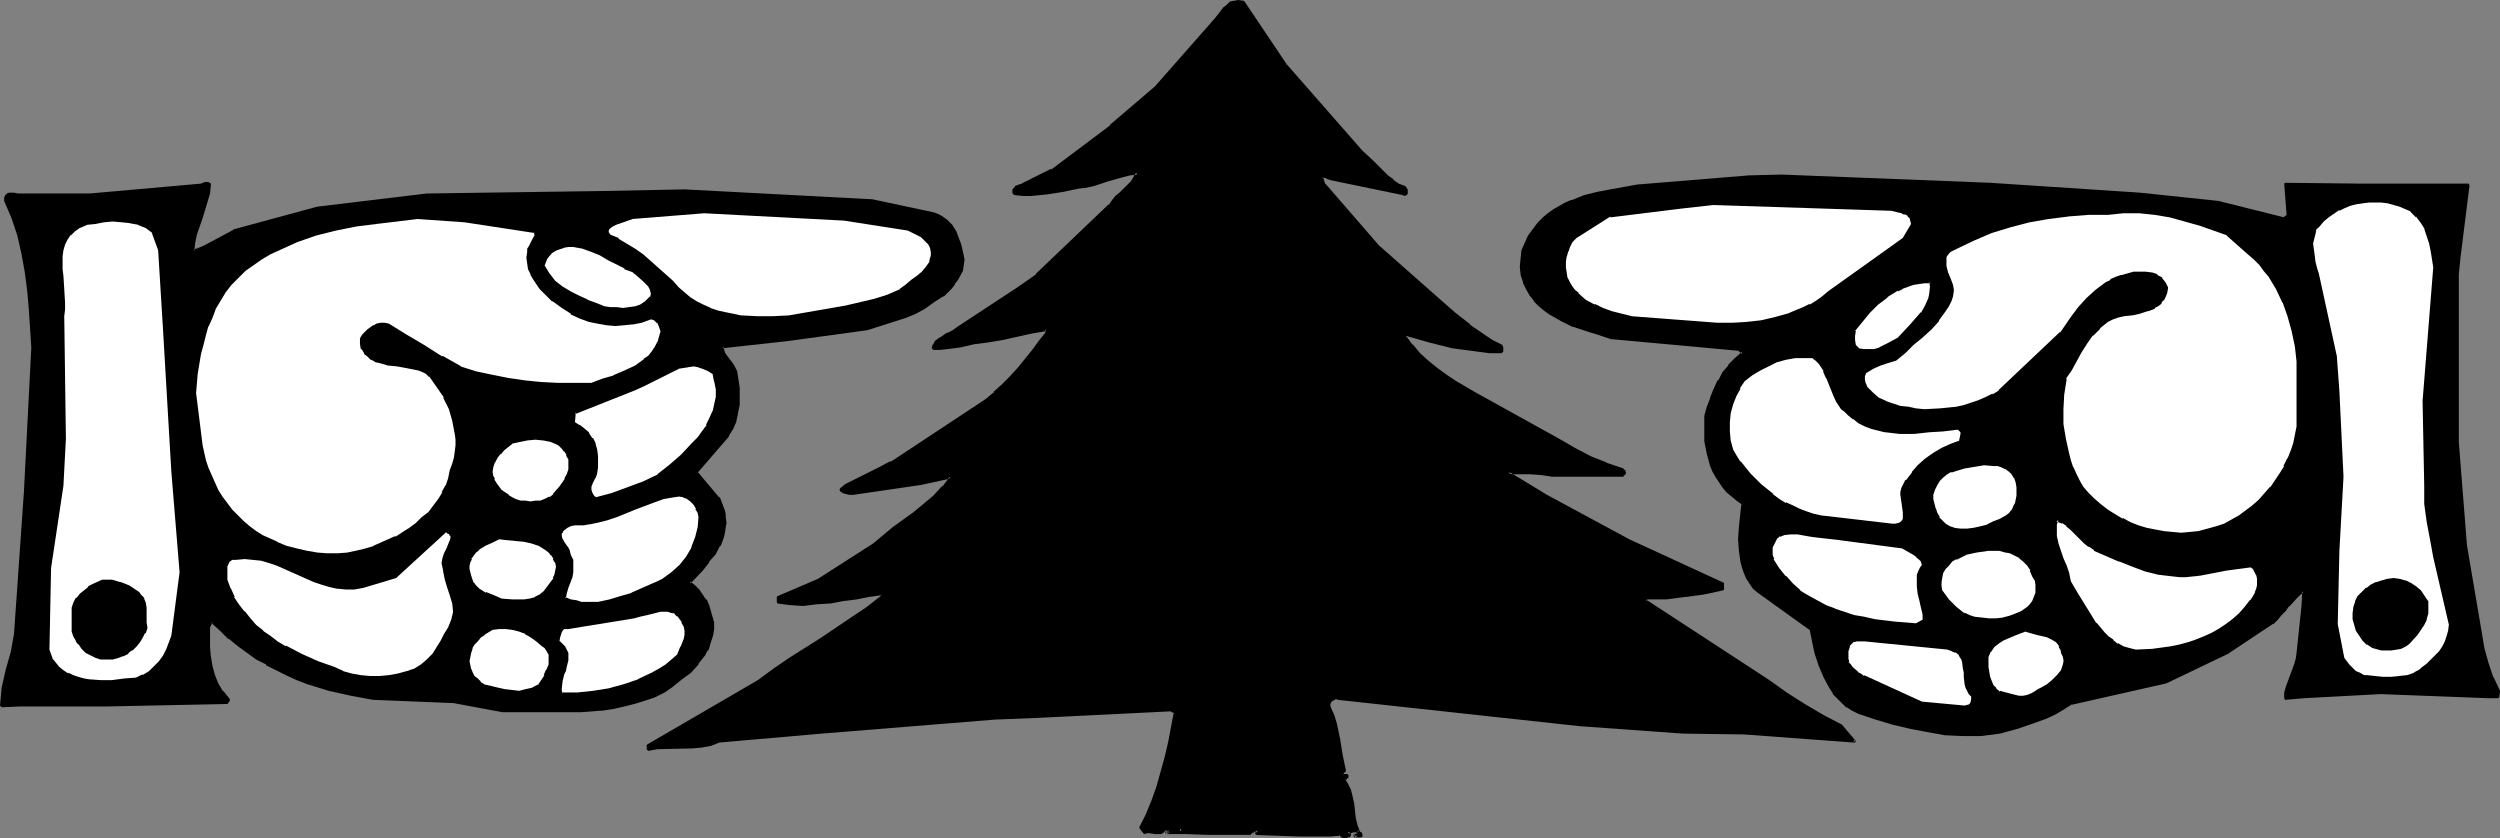
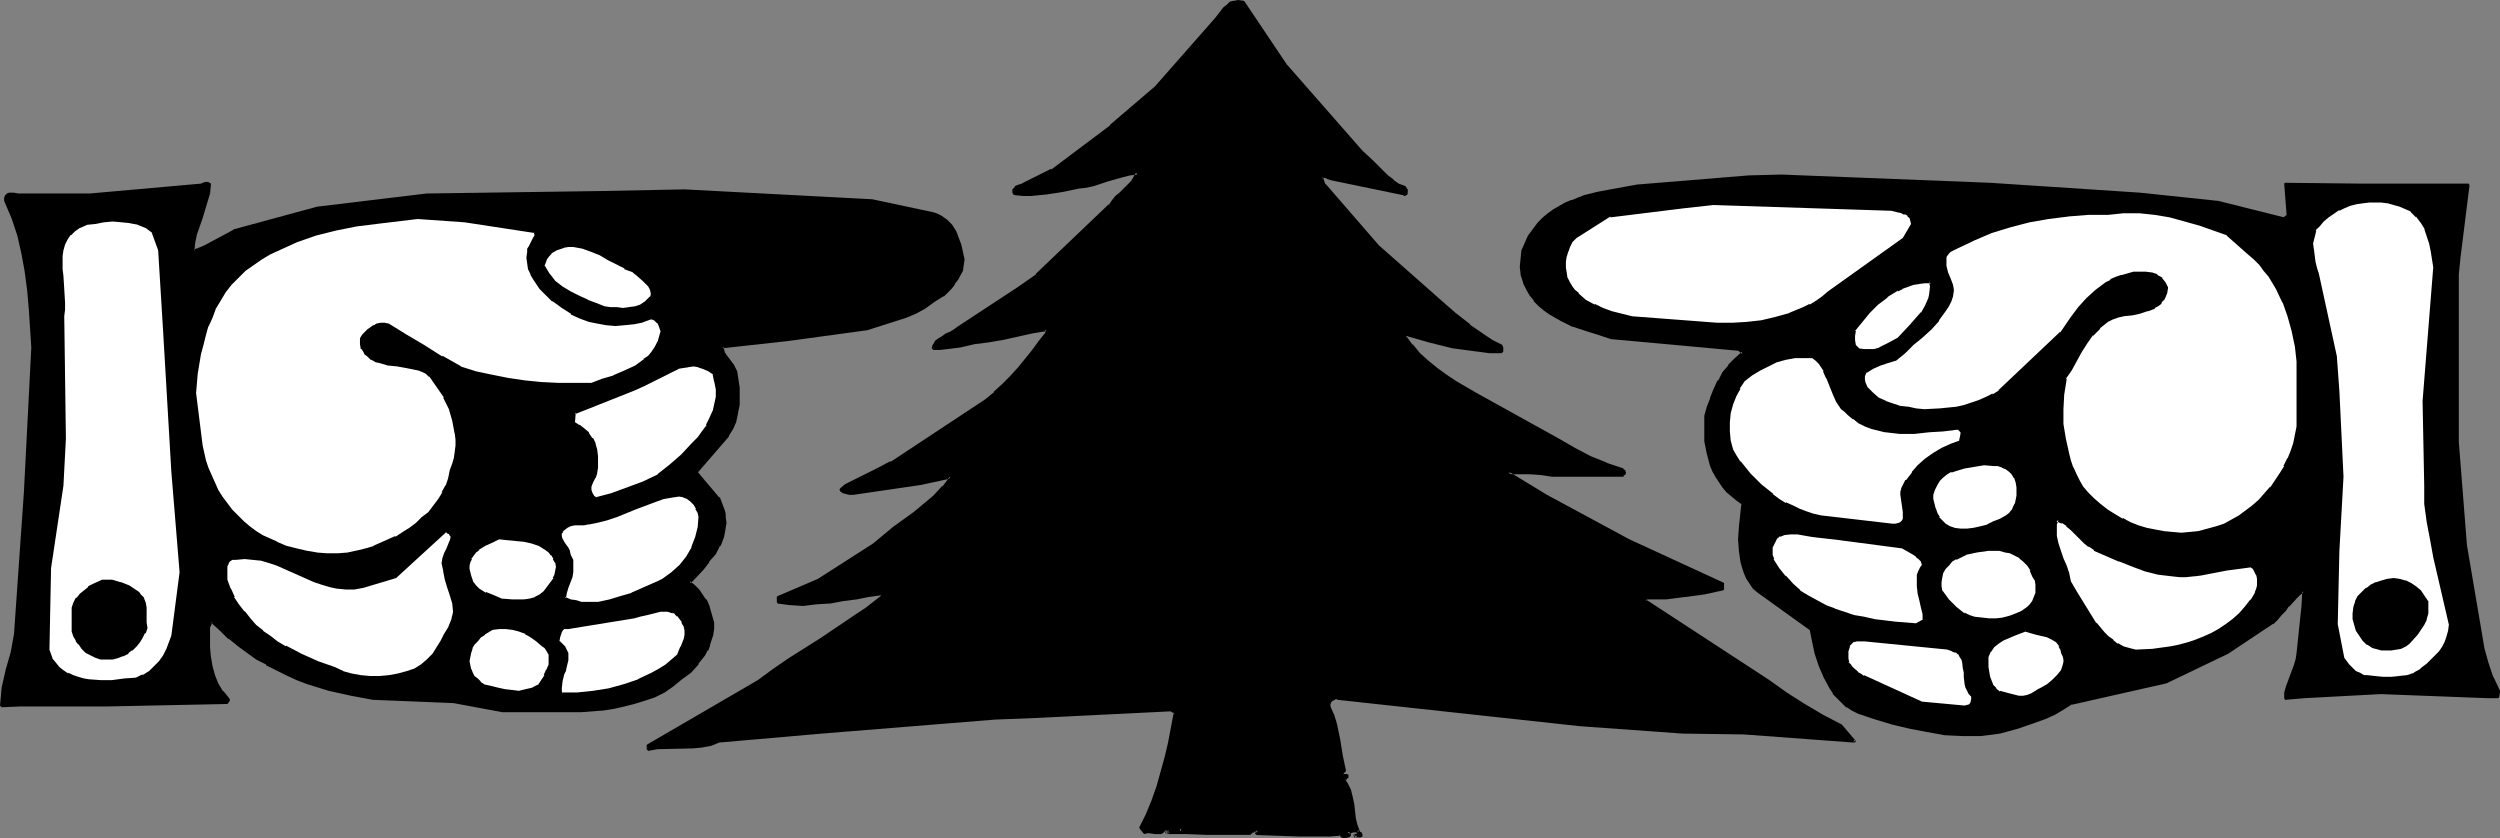
<svg xmlns="http://www.w3.org/2000/svg" xmlns:ns1="http://sodipodi.sourceforge.net/DTD/sodipodi-0.dtd" xmlns:ns2="http://www.inkscape.org/namespaces/inkscape" version="1.0" width="129.766mm" height="43.508mm" id="svg63" ns1:docname="Choosing a Tree.wmf">
  <rect width="100%" height="100%" fill="#808080" stroke="none" />
  <ns1:namedview id="namedview63" pagecolor="#ffffff" bordercolor="#000000" borderopacity="0.25" ns2:showpageshadow="2" ns2:pageopacity="0.0" ns2:pagecheckerboard="0" ns2:deskcolor="#d1d1d1" ns2:document-units="mm" />
  <defs id="defs1">
    <pattern id="WMFhbasepattern" patternUnits="userSpaceOnUse" width="6" height="6" x="0" y="0" />
  </defs>
  <path style="fill:#000000;fill-opacity:1;fill-rule:evenodd;stroke:none" d="m 252.257,12.761 14.706,16.961 2.101,1.938 2.101,2.1 0.97,0.808 0.97,0.969 1.293,0.646 1.293,0.646 0.162,0.323 0.162,0.646 v 0.162 l -0.162,0.162 h -0.323 -0.323 L 261.145,35.052 260.337,34.729 h -0.485 -0.485 l 0.485,1.454 10.504,12.115 12.282,10.984 2.747,2.261 2.909,2.261 2.909,2.1 1.454,0.969 1.616,0.808 0.323,0.323 0.162,0.162 -0.162,0.485 v 0.323 h -2.424 l -2.424,-0.162 -2.262,-0.323 -2.424,-0.485 -4.686,-0.969 -4.363,-1.292 -0.323,0.323 1.293,1.615 1.454,1.777 1.616,1.454 1.778,1.454 1.778,1.292 1.939,1.292 3.878,2.261 16.322,9.207 3.07,1.777 3.07,1.454 3.232,1.292 3.232,1.131 0.162,0.323 0.162,0.323 -0.162,0.323 -0.162,0.162 h -0.162 -13.736 l -2.101,-0.162 -2.262,-0.162 -2.101,-0.162 h -2.101 l 7.434,4.523 16.16,8.884 18.584,8.561 v 0.969 l -3.717,0.646 -3.717,0.646 -3.717,0.323 h -3.717 l -0.485,0.485 24.24,15.83 3.394,2.423 3.555,2.261 3.555,2.1 3.717,1.938 2.747,3.231 -21.816,-1.615 -11.958,-0.162 -20.2,-1.615 -47.51,-5.169 h -0.323 -0.323 l -0.485,0.162 -0.162,0.323 -0.323,0.323 -0.162,0.323 0.162,0.485 0.162,0.485 0.485,1.454 0.485,1.454 0.646,3.069 0.485,3.231 0.808,3.069 -0.485,0.162 -0.162,0.323 v 0.485 l 0.162,0.485 0.485,0.485 0.323,0.485 0.485,1.292 0.485,1.292 0.162,1.292 0.162,1.454 0.323,1.454 0.162,1.292 0.485,1.292 h -0.485 -0.485 -0.646 l -0.485,0.162 0.485,0.323 -0.162,0.162 -0.162,0.162 -0.646,0.162 -0.646,-0.162 -0.162,-0.162 -0.162,-0.162 -1.939,0.162 -1.939,0.162 -4.202,-0.162 -4.525,-0.162 h -4.525 0.323 l 0.162,-0.162 0.485,-0.323 -0.162,-0.162 -0.323,-0.162 -0.323,0.162 -0.485,0.323 -0.162,0.323 -4.202,-0.162 h -4.363 -4.202 -2.101 l -1.778,-0.162 0.646,-0.162 v -0.162 -0.162 h -0.162 l -0.646,-0.162 -0.323,0.485 -0.485,0.162 -0.485,0.162 h -0.485 l -1.131,-0.162 h -0.646 -0.485 l -0.646,-0.808 1.131,-2.746 1.131,-2.584 0.97,-2.908 0.97,-2.746 0.646,-2.908 0.646,-2.908 1.131,-5.815 -0.808,-0.646 -26.179,1.454 -8.242,0.323 -33.936,2.746 -20.362,1.777 -1.616,0.485 -1.616,0.323 -1.778,0.162 -3.555,0.162 h -1.778 l -1.778,0.162 -1.616,0.162 v -0.808 l 21.654,-12.599 3.07,-2.261 3.07,-1.938 5.979,-4.038 6.141,-3.877 2.909,-2.1 2.909,-2.261 v -0.485 l -1.293,0.162 -1.131,0.162 -2.586,0.323 -2.586,0.485 -2.586,0.323 -2.586,0.323 -2.586,0.162 h -2.424 l -2.586,-0.485 v -0.969 l 7.918,-3.392 10.989,-6.946 1.939,-1.615 1.939,-1.615 4.04,-2.908 1.939,-1.615 1.939,-1.615 1.778,-1.777 1.454,-2.1 -5.818,1.454 -13.251,1.777 h -0.646 l -0.808,-0.162 -0.646,-0.162 -0.323,-0.162 -0.162,-0.323 1.131,-0.808 1.293,-0.646 2.424,-1.292 2.586,-1.131 2.586,-1.292 18.422,-12.276 1.778,-1.454 1.778,-1.454 1.454,-1.615 1.616,-1.615 2.747,-3.554 1.293,-1.777 1.293,-1.615 v -0.808 l -2.747,0.485 -2.909,0.808 -2.909,0.485 -3.07,0.485 -2.586,0.485 -2.586,0.485 -2.586,0.485 -1.454,0.162 -1.293,-0.162 0.162,-0.646 0.485,-0.646 0.485,-0.485 0.808,-0.485 0.646,-0.323 0.808,-0.485 0.808,-0.323 0.646,-0.485 11.797,-7.915 3.717,-2.584 14.221,-13.569 0.646,-0.969 0.808,-0.808 0.646,-0.646 0.808,-0.808 1.454,-1.454 0.646,-0.808 0.485,-0.969 -1.454,0.323 -1.454,0.162 -2.747,0.969 -2.909,0.808 -1.454,0.323 -1.454,0.323 -3.07,0.485 -3.07,0.646 -1.616,0.162 -1.616,0.162 -1.616,-0.162 -1.616,-0.162 -0.162,-0.323 v -0.323 l 0.162,-0.323 0.162,-0.162 0.646,-0.323 0.646,-0.323 5.818,-2.746 11.474,-8.723 8.888,-7.592 11.797,-13.407 1.131,-1.454 0.485,-0.646 0.646,-0.485 0.485,-0.485 0.808,-0.323 h 0.808 l 1.131,0.162 z" id="path1" />
  <path style="fill:#000000;fill-opacity:1;fill-rule:evenodd;stroke:none" d="m 252.096,12.922 v 0 l 14.706,16.961 2.101,1.938 1.939,2.1 1.131,0.808 0.97,0.969 h 0.162 l 1.131,0.646 v 0.162 l 1.293,0.485 v 0 l 0.162,0.323 V 37.152 37.798 37.96 37.798 37.96 37.798 l -0.162,0.162 h 0.162 l -0.323,-0.162 -14.221,-2.908 -0.808,-0.323 v 0 l -0.485,-0.162 -0.485,0.162 -0.323,0.323 0.485,1.454 v 0.162 l 10.666,11.953 12.282,10.984 2.747,2.423 2.747,2.261 h 0.162 l 2.909,2.1 1.616,0.808 v 0.162 l 1.454,0.808 v -0.162 l 0.323,0.323 -0.162,-0.162 0.162,0.323 v -0.162 0.485 0.323 l 0.162,-0.162 -2.424,-0.162 -2.424,-0.162 v 0 l -2.262,-0.323 -2.424,-0.323 -4.525,-1.131 -4.525,-1.292 -0.323,0.162 -0.162,0.323 v 0.323 l 1.293,1.615 v 0.162 l 1.454,1.615 1.616,1.454 v 0 l 1.778,1.454 1.939,1.292 1.778,1.292 3.878,2.261 16.322,9.207 3.07,1.777 v 0 l 3.232,1.615 3.07,1.292 h 0.162 l 3.232,1.131 -0.162,-0.162 0.162,0.323 v -0.162 l 0.162,0.323 v 0 l -0.162,0.323 0.162,-0.162 -0.323,0.162 h 0.162 -0.162 v 0 h -13.736 l -2.101,-0.323 -2.262,-0.162 h -4.202 v 0.323 l 7.434,4.523 v 0.162 l 16.16,8.723 18.422,8.561 -0.162,-0.162 v 0.969 l 0.162,-0.323 -3.555,0.646 -3.717,0.646 v 0 l -3.717,0.485 h -3.717 l -0.323,0.162 -0.323,0.485 v 0.323 l 24.24,15.669 3.555,2.423 3.394,2.261 3.717,2.1 v 0.162 l 3.555,1.938 v -0.162 l 2.747,3.231 0.162,-0.485 -21.816,-1.615 -11.958,-0.162 -20.2,-1.454 -47.51,-5.169 h 0.162 l -0.485,-0.162 v 0 l -0.485,0.162 v 0 l -0.323,0.162 h -0.162 l -0.323,0.323 -0.162,0.323 v 0.162 l -0.162,0.323 v 0.162 0.323 0.162 l 0.162,0.323 v 0 l 0.646,1.454 0.485,1.615 0.646,3.069 0.485,3.069 0.646,3.069 0.162,-0.323 -0.323,0.162 -0.162,0.162 -0.162,0.323 v 0.162 l -0.162,0.323 v 0.162 l 0.162,0.485 v 0.162 l 0.646,0.485 v 0 l 0.323,0.485 h -0.162 l 0.646,1.292 v -0.162 l 0.323,1.292 0.323,1.454 0.162,1.454 0.162,1.292 0.323,1.454 0.485,1.292 0.323,-0.323 -0.646,-0.162 h -0.646 l -0.485,0.162 -0.646,0.162 v 0.485 l 0.485,0.162 v -0.162 l -0.162,0.162 0.162,-0.162 -0.323,0.162 v 0 h -0.646 0.162 -0.646 0.162 l -0.323,-0.162 0.162,0.162 v -0.162 l -0.323,-0.162 -1.939,0.162 h -1.939 -4.202 l -4.525,-0.162 -4.525,-0.162 v 0.485 h 0.323 0.323 v -0.162 l 0.646,-0.323 -0.162,-0.485 -0.162,-0.162 h -0.162 -0.162 -0.162 -0.485 v 0.162 l -0.485,0.323 v 0 l -0.162,0.323 0.162,-0.162 h -4.202 -4.363 l -4.202,-0.162 h -2.101 -1.778 v 0.485 l 0.646,-0.162 0.323,-0.162 v -0.162 -0.323 l -0.162,-0.162 h -0.162 l -0.162,-0.162 h -0.646 -0.162 l -0.323,0.485 v 0 l -0.485,0.162 h 0.162 -0.485 -0.485 v 0 l -1.131,-0.162 h -0.646 l -0.485,0.162 0.162,0.162 -0.646,-0.969 v 0.323 l 1.293,-2.746 1.131,-2.746 v 0 l 0.97,-2.746 0.808,-2.908 0.808,-2.908 0.646,-2.908 1.131,-5.815 -0.162,-0.323 -0.808,-0.485 h -0.162 l -26.179,1.292 -8.242,0.323 -33.936,2.746 -20.362,1.777 v 0 l -1.616,0.646 -1.616,0.323 v 0 l -1.778,0.162 -7.11,0.162 v 0 l -1.616,0.323 0.162,0.162 v -0.808 l -0.485,0.808 0.323,0.323 1.778,-0.323 h -0.162 l 7.11,-0.162 1.778,-0.162 v 0 l 1.778,-0.323 1.616,-0.646 h -0.162 l 20.362,-1.777 33.936,-2.746 8.242,-0.323 26.179,-1.292 v 0 l 0.808,0.485 -0.162,-0.323 -1.131,5.977 -0.646,2.746 -0.808,2.908 -0.808,2.908 -0.97,2.746 v 0 l -1.131,2.746 -1.293,2.584 0.162,0.323 0.646,0.808 0.162,0.162 0.646,-0.162 h -0.162 0.646 -0.162 l 1.131,0.162 h 0.162 0.485 0.485 0.162 l 0.485,-0.323 v 0 l 0.323,-0.485 -0.162,0.162 h 0.646 v 0 l 0.162,0.162 -0.162,-0.323 v 0.162 0 0.162 l 0.162,-0.162 -0.808,0.162 0.162,0.485 h 1.778 2.101 l 4.202,0.162 h 4.363 4.202 l 0.162,-0.162 0.323,-0.323 v 0.162 l 0.323,-0.323 h -0.162 0.485 -0.162 0.162 v 0 l 0.323,0.162 -0.162,-0.485 -0.485,0.485 h 0.162 -0.323 0.162 -0.323 v 0.485 l 4.525,0.162 4.525,0.162 h 4.202 1.939 l 1.939,-0.162 -0.162,-0.162 v 0.162 l 0.162,0.162 h 0.162 v 0.162 l 0.646,0.162 h 0.162 l 0.646,-0.162 h 0.162 l 0.162,-0.162 0.162,-0.162 v -0.162 -0.323 l -0.646,-0.323 v 0.485 l 0.646,-0.162 0.485,-0.162 v 0 h 0.485 v 0 l 0.485,0.162 0.323,-0.323 -0.485,-1.292 -0.323,-1.292 -0.162,-1.454 -0.162,-1.454 -0.323,-1.454 -0.323,-1.292 v 0 l -0.646,-1.292 v 0 l -0.323,-0.485 v 0 l -0.485,-0.485 v 0 l -0.162,-0.485 v 0.162 l 0.162,-0.485 v 0.162 l 0.162,-0.485 -0.162,0.162 0.323,-0.162 0.162,-0.323 -0.646,-3.069 -0.485,-3.069 -0.646,-3.069 -0.485,-1.615 -0.646,-1.454 v 0 l -0.162,-0.485 v 0.162 -0.485 0.162 l 0.162,-0.485 -0.162,0.162 0.323,-0.323 0.323,-0.323 -0.162,0.162 0.485,-0.162 h -0.162 l 0.323,-0.162 v 0 l 0.323,0.162 v 0 l 47.51,5.169 20.2,1.454 11.958,0.162 21.816,1.615 0.162,-0.323 -2.747,-3.231 v 0 l -3.717,-1.938 v 0 l -3.555,-2.1 -3.555,-2.261 -3.394,-2.423 -24.24,-15.83 v 0.323 l 0.485,-0.485 -0.162,0.162 h 3.717 l 3.717,-0.485 h 0.162 l 3.555,-0.485 3.717,-0.808 0.162,-0.162 v -0.969 -0.323 l -18.584,-8.561 -16.16,-8.723 v 0 l -7.434,-4.523 -0.162,0.485 h 4.202 l 2.262,0.162 2.101,0.323 h 13.736 v 0 h 0.323 v -0.162 l 0.162,-0.162 h 0.162 l 0.162,-0.485 v 0 l -0.162,-0.485 v 0 l -0.323,-0.162 v -0.162 l -3.394,-1.131 h 0.162 l -3.232,-1.292 -3.07,-1.615 v 0 l -3.07,-1.777 -16.322,-9.046 -3.878,-2.261 -1.939,-1.292 -1.778,-1.292 -1.778,-1.454 v 0 l -1.616,-1.454 -1.454,-1.777 v 0.162 l -1.293,-1.777 v 0.323 l 0.323,-0.323 h -0.323 l 4.525,1.292 4.525,1.131 2.424,0.323 2.424,0.323 v 0 l 2.424,0.323 h 2.424 l 0.323,-0.323 v -0.323 0 -0.323 -0.162 l -0.162,-0.323 v -0.162 l -0.323,-0.162 v 0 l -1.616,-0.808 v 0 l -1.454,-0.969 -3.07,-2.1 h 0.162 l -2.909,-2.261 -2.586,-2.261 -12.443,-10.984 -10.504,-12.115 v 0.162 l -0.485,-1.454 -0.162,0.323 0.485,-0.162 0.485,0.162 h -0.162 l 0.97,0.323 14.059,2.908 0.323,0.162 h 0.162 l 0.162,-0.162 h 0.162 l 0.162,-0.323 v 0 -0.162 -0.646 l -0.162,-0.162 -0.162,-0.323 -0.162,-0.162 -1.293,-0.485 v 0 l -1.131,-0.808 h 0.162 l -1.131,-0.808 -0.97,-0.969 -1.939,-1.938 -2.101,-1.938 -14.867,-16.961 v 0 z" id="path2" />
  <path style="fill:#000000;fill-opacity:1;fill-rule:evenodd;stroke:none" d="m 127.341,146.186 v 0.323 l 21.654,-12.761 2.909,-2.1 3.07,-2.1 6.141,-4.038 5.979,-3.877 3.07,-2.1 2.909,-2.261 0.162,-0.162 v -0.485 l -0.323,-0.323 -1.293,0.162 v 0 l -1.131,0.162 -2.586,0.485 -2.586,0.323 -2.586,0.323 v 0 l -2.586,0.323 -2.586,0.323 -2.424,-0.162 v 0 l -2.424,-0.323 0.162,0.162 v -0.969 l -0.162,0.323 7.918,-3.392 v 0 l 10.989,-7.107 v 0 l 1.939,-1.615 v 0 l 1.939,-1.615 4.04,-2.908 1.939,-1.615 v 0 l 1.939,-1.615 1.778,-1.777 v -0.162 l 1.616,-1.938 -0.323,-0.323 -5.818,1.292 -13.251,1.938 v 0 h -0.646 v 0 l -0.646,-0.162 -0.808,-0.162 h 0.162 l -0.162,-0.162 v 0 L 164.993,95.788 v 0.323 l 1.131,-0.808 v 0.162 l 1.293,-0.646 2.424,-1.292 2.586,-1.292 2.586,-1.292 v 0 l 18.422,-12.276 1.778,-1.454 v 0 l 1.778,-1.454 1.616,-1.615 1.454,-1.615 2.909,-3.554 v 0 l 1.293,-1.777 1.293,-1.777 v 0 -0.808 l -0.323,-0.162 -2.747,0.485 -2.909,0.646 -3.07,0.646 -2.909,0.485 -2.586,0.323 -2.586,0.646 -2.747,0.323 h 0.162 l -1.454,0.162 h -1.293 l 0.162,0.323 0.162,-0.808 v 0.162 l 0.485,-0.646 v 0 l 0.485,-0.485 v 0 l 0.646,-0.485 v 0.162 l 0.808,-0.485 0.808,-0.323 v -0.162 l 0.646,-0.323 0.808,-0.485 11.797,-7.915 3.555,-2.584 h 0.162 l 14.221,-13.569 v -0.162 l 0.646,-0.808 v 0 l 0.808,-0.808 0.646,-0.646 0.808,-0.808 1.454,-1.454 v -0.162 l 0.646,-0.808 v 0 l 0.485,-0.808 -0.323,-0.323 -1.293,0.162 -1.454,0.323 -2.909,0.808 -2.909,0.969 -1.293,0.323 -1.454,0.162 -3.07,0.646 -3.232,0.485 h 0.162 l -1.616,0.162 -1.616,0.162 h -1.616 L 199.091,37.798 h 0.162 l -0.162,-0.323 v 0.162 -0.323 0 l 0.162,-0.162 h -0.162 l 0.323,-0.162 v 0 l 0.646,-0.162 v 0 l 0.646,-0.323 v 0 l 5.656,-2.746 v -0.162 l 11.635,-8.723 v 0 l 9.05,-7.592 11.797,-13.407 V 3.715 l 0.97,-1.292 v 0 l 0.485,-0.646 0.646,-0.485 0.485,-0.485 v 0 l 0.646,-0.162 v 0 l 0.808,-0.162 v 0 l 1.131,0.162 h -0.162 l 8.242,12.276 0.323,-0.323 L 244.177,0.323 244.016,0.162 242.885,0 v 0 l -0.808,0.162 h -0.162 l -0.646,0.162 -0.162,0.162 -0.485,0.485 -0.646,0.485 -0.485,0.646 v 0 l -1.131,1.454 v 0 l -11.797,13.407 -8.888,7.592 h 0.162 l -11.635,8.723 v -0.162 l -5.818,2.908 h 0.162 l -0.646,0.162 v 0 l -0.808,0.323 v 0.162 l -0.162,0.162 v 0 l -0.323,0.323 v 0.162 0.323 0.162 l 0.162,0.323 0.323,0.162 1.616,0.162 h 1.616 l 1.616,-0.162 1.616,-0.162 v 0 l 3.07,-0.485 3.07,-0.646 1.454,-0.162 1.454,-0.323 2.909,-0.969 2.909,-0.808 1.293,-0.323 1.454,-0.162 -0.323,-0.485 -0.485,0.969 v 0 l -0.485,0.808 v 0 l -1.454,1.454 -0.808,0.808 -0.808,0.646 -0.646,0.808 v 0 l -0.646,0.969 v -0.162 l -14.382,13.73 h 0.162 l -3.717,2.584 -11.797,7.753 -0.646,0.485 -0.808,0.485 v 0 l -0.808,0.323 -0.646,0.485 v 0 l -0.808,0.485 v 0 l -0.646,0.485 v 0 l -0.323,0.646 -0.162,0.162 -0.162,0.646 0.323,0.323 h 1.293 l 1.454,-0.162 v 0 l 2.586,-0.323 2.747,-0.646 2.586,-0.323 2.909,-0.485 2.909,-0.646 2.909,-0.646 2.909,-0.485 -0.323,-0.323 v 0.808 -0.162 l -1.293,1.615 -1.293,1.777 v 0 l -2.747,3.392 -1.616,1.777 -1.616,1.615 -1.616,1.454 h 0.162 l -1.778,1.454 -18.584,12.276 v -0.162 l -2.424,1.292 -2.586,1.292 -2.586,1.292 -1.293,0.646 v 0 l -0.97,0.808 -0.162,0.323 0.162,0.162 v 0.162 l 0.323,0.162 0.162,0.162 0.646,0.162 0.646,0.162 h 0.162 0.646 v 0 l 13.251,-1.938 5.979,-1.292 -0.323,-0.323 -1.454,1.938 v -0.162 l -1.778,1.938 -1.939,1.615 v 0 l -1.939,1.615 -4.04,2.908 -1.939,1.615 v 0 l -1.939,1.615 v 0 l -10.827,6.946 v 0 l -7.918,3.392 -0.162,0.162 v 0.969 l 0.162,0.323 2.424,0.323 h 0.162 l 2.424,0.162 2.586,-0.323 2.586,-0.162 h 0.162 l 2.586,-0.485 2.586,-0.323 2.424,-0.485 1.293,-0.162 h -0.162 l 1.293,-0.162 -0.162,-0.162 v 0.485 -0.162 l -2.909,2.261 -2.909,1.938 -5.979,4.038 -6.141,3.877 -3.07,2.1 -3.07,2.261 -21.654,12.599 -0.162,0.162 v 0.808 z" id="path3" />
  <path style="fill:#000000;fill-opacity:1;fill-rule:evenodd;stroke:none" d="m 419.836,37.96 15.352,1.615 12.928,3.231 0.646,-0.485 -0.485,-6.3 15.029,0.162 h 20.2 0.808 l -1.778,14.376 -0.323,3.231 v 32.952 l 1.616,20.514 2.909,16.961 0.485,3.069 0.646,2.746 1.131,2.908 1.131,2.746 -0.162,0.969 h -1.778 l -21.17,-0.646 -15.029,0.646 -3.717,0.323 0.162,-1.131 0.162,-0.969 1.616,-4.523 0.485,-1.131 0.162,-1.131 0.646,-6.138 0.162,-3.069 0.162,-2.908 -0.808,0.646 -0.808,0.646 -1.293,1.615 -0.808,0.808 -0.646,0.808 -0.808,0.969 -0.808,0.646 -8.888,5.977 -12.12,5.654 -18.422,4.2 -1.616,1.131 -1.778,0.969 -1.778,0.808 -1.778,0.646 -3.555,1.131 -3.555,1.131 -3.717,0.323 h -3.555 l -3.555,-0.162 -3.394,-0.485 -3.555,-0.646 -3.232,-0.969 -3.394,-0.969 -3.394,-0.969 -1.131,-0.646 -1.131,-0.646 -0.808,-0.808 -0.97,-0.969 -0.808,-0.808 -0.646,-0.969 -1.131,-2.1 -0.97,-2.261 -0.646,-2.423 -0.646,-2.423 -0.485,-2.261 -10.181,-7.43 -0.808,-0.808 -0.808,-0.969 -0.485,-0.969 -0.646,-0.969 -0.323,-1.131 -0.323,-0.969 -0.323,-2.261 v -2.261 l 0.162,-2.423 0.485,-4.523 -1.131,-0.808 -0.97,-0.808 -0.97,-0.808 -0.808,-0.969 -0.646,-0.969 -0.646,-0.969 -0.485,-1.131 -0.485,-1.131 -0.646,-2.261 -0.485,-2.423 -0.162,-2.423 0.162,-2.423 0.485,-1.777 0.485,-1.777 0.808,-1.777 0.808,-1.615 0.97,-1.615 0.97,-1.454 1.293,-1.292 1.454,-1.131 -0.97,-0.808 -24.725,-2.1 -2.586,-0.808 -2.424,-0.808 -2.586,-0.969 -2.424,-0.969 -2.262,-1.292 -0.97,-0.808 -0.97,-0.808 -0.97,-0.969 -0.808,-1.131 -0.646,-1.131 -0.646,-1.292 -0.485,-1.615 -0.162,-1.454 0.162,-1.615 0.323,-1.454 0.485,-1.454 0.808,-1.454 0.808,-1.292 0.97,-1.131 0.97,-0.969 0.97,-0.969 1.131,-0.808 0.97,-0.646 1.293,-0.646 1.131,-0.485 2.424,-0.808 2.586,-0.646 2.747,-0.646 5.333,-0.808 21.654,-1.938 6.464,-0.162 40.885,1.615 z" id="path4" />
  <path style="fill:#000000;fill-opacity:1;fill-rule:evenodd;stroke:none" d="m 419.836,38.283 15.352,1.615 h -0.162 l 13.09,3.231 0.162,-0.162 0.646,-0.485 0.162,-0.162 -0.485,-6.3 -0.323,0.323 15.029,0.162 h 21.008 l -0.323,-0.323 -1.778,14.376 v 0 l -0.323,3.231 v 32.952 l 1.616,20.514 v 0 l 2.909,16.961 0.485,3.069 0.808,2.908 0.97,2.746 v 0.162 l 1.293,2.584 v -0.162 l -0.162,1.131 0.162,-0.162 h -1.778 l -21.17,-0.808 -15.029,0.808 -3.717,0.323 0.323,0.162 v -1.131 0.162 l 0.323,-1.131 1.616,-4.361 0.323,-1.131 0.162,-1.292 v 0 l 0.646,-6.138 0.323,-3.069 0.162,-2.908 -0.485,-0.162 -0.808,0.485 v 0 l -0.808,0.808 -1.454,1.454 v 0.162 l -0.646,0.808 v 0 l -0.646,0.808 -0.808,0.808 -0.97,0.808 h 0.162 l -8.888,5.977 v -0.162 l -11.958,5.815 v 0 l -18.422,4.2 h -0.162 l -1.616,1.131 -1.616,0.969 v -0.162 l -1.778,0.808 v 0 l -1.778,0.646 -3.717,1.131 -3.555,1.131 h 0.162 l -3.717,0.485 h -3.555 l -3.555,-0.323 v 0 l -3.394,-0.485 -3.394,-0.646 -3.394,-0.808 -3.394,-0.969 -3.232,-1.131 v 0 l -1.131,-0.646 v 0.162 l -1.131,-0.808 h 0.162 l -0.97,-0.808 -0.808,-0.808 -0.808,-0.969 v 0.162 l -0.808,-0.969 -1.131,-2.1 h 0.162 l -0.97,-2.261 v 0 l -0.808,-2.261 -0.485,-2.423 -0.485,-2.423 h -0.162 l -10.181,-7.43 v 0 l -0.808,-0.969 -0.808,-0.808 v 0 l -0.485,-0.969 v 0 l -0.485,-0.969 v 0 l -0.323,-0.969 -0.323,-1.131 -0.323,-2.261 v 0.162 -2.261 -2.423 l 0.485,-4.523 v -0.162 l -1.131,-0.808 v 0 l -0.97,-0.808 -0.97,-0.808 -0.808,-0.969 v 0 l -0.646,-0.969 -0.646,-0.969 h 0.162 l -0.646,-1.131 -0.485,-0.969 v 0 l -0.646,-2.261 -0.485,-2.423 v 0 -2.423 -2.423 0 l 0.646,-1.777 0.485,-1.777 v 0.162 l 0.808,-1.777 0.646,-1.615 v 0 l 0.97,-1.615 1.131,-1.454 v 0.162 l 1.131,-1.454 1.454,-1.131 v -0.485 l -1.131,-0.646 v 0 L 316.251,66.066 v 0 l -2.424,-0.808 -2.586,-0.808 -2.424,-0.808 v 0 l -2.424,-1.131 v 0 l -2.262,-1.131 -0.97,-0.808 v 0 l -0.97,-0.808 -0.808,-0.969 v 0 l -0.808,-1.131 -0.808,-1.131 h 0.162 l -0.646,-1.292 v 0.162 l -0.485,-1.615 v 0 l -0.162,-1.454 0.162,-1.615 v 0.162 l 0.162,-1.615 0.646,-1.454 v 0 l 0.646,-1.292 v 0 l 0.808,-1.292 v 0 l 0.97,-1.131 0.97,-0.969 0.97,-0.969 v 0 l 0.97,-0.808 1.131,-0.646 v 0.162 l 1.131,-0.646 1.293,-0.485 h -0.162 l 2.586,-0.969 2.586,-0.646 2.586,-0.485 5.333,-0.969 v 0 l 21.654,-1.777 6.464,-0.162 40.885,1.615 29.411,1.938 V 37.798 l -29.411,-1.938 -40.885,-1.615 -6.464,0.162 -21.654,1.777 h -0.162 l -5.333,0.969 -2.586,0.485 -2.586,0.646 -2.424,0.969 h -0.162 l -1.131,0.485 -1.131,0.646 v 0 l -1.131,0.646 -1.131,0.808 v 0 l -0.97,0.808 -0.97,0.969 -0.97,1.292 v 0 l -0.97,1.292 v 0 l -0.646,1.454 v 0 l -0.646,1.454 -0.162,1.615 v 0 l -0.162,1.615 0.162,1.454 v 0.162 l 0.485,1.454 v 0.162 l 0.646,1.292 v 0 l 0.646,1.131 0.808,0.969 v 0.162 l 0.97,0.969 0.97,0.808 v 0 l 1.131,0.808 2.262,1.292 v 0 l 2.262,1.131 h 0.162 l 2.424,0.808 2.586,0.808 2.424,0.808 h 0.162 l 24.725,2.261 -0.162,-0.162 0.97,0.808 v -0.485 l -1.454,1.292 -1.293,1.292 v 0.162 l -1.131,1.292 -0.808,1.615 h -0.162 l -0.808,1.777 -0.646,1.615 V 78.181 l -0.646,1.615 -0.485,1.777 v 0.162 2.423 2.423 0 l 0.485,2.423 0.646,2.423 v 0 l 0.485,1.131 0.646,1.131 v 0 l 0.646,0.969 0.646,0.969 v 0 l 0.808,0.969 0.97,0.808 0.97,0.808 v 0 l 1.131,0.808 -0.162,-0.162 -0.485,4.523 -0.162,2.423 0.162,2.261 v 0 l 0.323,2.261 0.323,1.131 0.323,0.969 v 0 l 0.485,1.131 v 0 l 0.646,0.969 v 0 l 0.646,0.969 0.97,0.808 v 0 l 10.342,7.43 -0.162,-0.162 0.485,2.423 0.485,2.261 0.808,2.423 v 0 l 0.97,2.261 v 0 l 1.131,2.1 0.646,0.969 v 0.162 l 0.808,0.808 0.97,0.969 0.808,0.808 h 0.162 l 0.97,0.646 v 0 l 1.293,0.646 v 0 l 3.394,1.131 3.232,0.969 3.394,0.808 3.394,0.646 3.555,0.646 v 0 l 3.555,0.162 h 3.555 l 3.717,-0.485 v 0 l 3.555,-0.969 3.717,-1.292 1.778,-0.646 v 0 l 1.778,-0.808 v 0 l 1.616,-0.969 1.778,-1.131 -0.162,0.162 18.584,-4.2 v 0 l 12.12,-5.815 v 0 l 8.726,-5.815 h 0.162 l 0.808,-0.808 0.808,-0.969 0.808,-0.808 v 0 l 0.646,-0.969 v 0.162 l 1.454,-1.615 0.646,-0.646 v 0 l 0.808,-0.646 -0.323,-0.162 -0.162,2.908 -0.323,3.069 -0.646,6.138 v 0 l -0.162,1.131 -0.323,1.131 -1.616,4.361 -0.323,1.131 v 0 1.131 l 0.162,0.323 3.717,-0.323 15.029,-0.808 21.17,0.808 h 1.778 l 0.323,-0.162 0.162,-1.131 v -0.162 l -1.293,-2.746 v 0.162 l -0.97,-2.908 -0.808,-2.908 -0.485,-2.908 -2.909,-17.122 v 0.162 l -1.616,-20.514 V 53.79 l 0.323,-3.231 v 0 l 1.778,-14.215 -0.162,-0.323 h -21.008 l -15.029,-0.162 -0.162,0.162 0.485,6.3 v -0.162 l -0.646,0.485 h 0.162 l -12.928,-3.231 v 0 L 419.836,37.798 Z" id="path5" />
  <path style="fill:#000000;fill-opacity:1;fill-rule:evenodd;stroke:none" d="m 41.208,36.183 -0.323,1.777 -0.323,1.615 -1.131,3.231 -0.97,3.069 -0.323,1.615 -0.162,1.777 1.131,-0.485 1.131,-0.485 2.262,-1.292 2.424,-1.292 1.293,-0.485 1.131,-0.323 14.867,-4.038 21.493,-2.584 34.259,-0.485 16.322,-0.323 36.845,1.777 12.12,2.746 0.808,0.162 0.485,0.323 1.131,0.808 0.97,0.969 0.646,1.131 0.646,1.292 0.485,1.454 0.485,2.746 v 1.131 l -0.323,0.969 -0.808,1.938 -0.646,0.808 -0.646,0.646 -1.454,1.615 -1.778,1.131 -1.939,1.131 -1.778,1.131 -1.939,0.808 -7.434,2.423 -15.352,2.1 -13.09,1.292 v 0.646 l 0.323,0.646 0.323,0.485 0.485,0.646 0.97,1.131 0.323,0.808 0.162,0.646 0.485,3.231 v 1.615 1.615 l -0.162,1.454 -0.323,1.615 -0.646,1.454 -0.808,1.292 -6.141,7.269 0.808,1.131 0.808,0.969 1.778,2.1 0.808,0.969 0.646,1.131 0.485,1.292 v 0.646 l 0.162,0.646 v 1.131 0.969 l -0.162,0.969 -0.323,0.808 -0.646,1.777 -0.97,1.454 -1.131,1.615 -1.131,1.454 -2.586,2.584 0.97,0.808 0.808,0.808 0.646,0.969 0.646,0.969 0.485,1.131 0.485,0.969 0.485,2.261 v 1.292 l -0.162,0.969 -0.162,1.131 -0.323,0.969 -0.485,0.969 -0.485,0.969 -1.293,1.615 -1.616,1.615 -1.616,1.454 -1.616,1.292 -1.778,1.292 -1.939,0.808 -1.939,0.808 -1.939,0.646 -2.101,0.485 -2.101,0.323 -2.101,0.323 -4.202,0.485 H 98.576 l -9.373,-1.938 -15.837,-0.646 -4.525,-0.808 -4.202,-0.969 -2.262,-0.485 -2.101,-0.808 -1.939,-0.808 -2.101,-0.808 -1.939,-0.969 -1.939,-1.131 -1.939,-1.131 -1.778,-1.131 -1.939,-1.454 -1.778,-1.292 -1.616,-1.615 -1.778,-1.615 -0.485,0.969 -0.162,2.1 0.162,1.938 0.162,1.938 0.323,1.777 0.485,1.777 0.646,1.777 0.97,1.454 1.293,1.615 -0.323,0.485 -23.594,0.485 H 4.04 l -3.717,0.162 v -1.777 l 0.323,-1.777 0.808,-3.392 0.808,-3.554 0.485,-1.777 0.162,-1.777 L 5.01,96.596 6.302,68.166 5.979,60.736 5.656,57.021 5.171,53.305 4.363,49.752 3.555,46.198 2.424,42.644 1.131,39.252 V 38.929 L 1.293,38.606 1.454,38.283 1.778,38.121 2.262,37.96 h 0.323 l 0.808,0.323 H 17.614 l 21.816,-2.1 h 0.485 l 0.485,-0.162 h 0.323 0.323 z" id="path6" />
  <path style="fill:#000000;fill-opacity:1;fill-rule:evenodd;stroke:none" d="m 41.046,36.506 -0.162,-0.323 -0.162,1.615 -0.485,1.777 -0.97,3.069 -1.131,3.231 -0.323,1.615 v 0 l -0.162,1.777 0.323,0.162 1.131,-0.323 h 0.162 l 1.131,-0.485 2.262,-1.292 2.424,-1.292 1.293,-0.646 h -0.162 l 1.293,-0.323 14.706,-4.038 v 0 l 21.493,-2.423 34.259,-0.646 16.322,-0.323 36.845,1.938 h -0.162 l 12.282,2.584 0.646,0.323 v 0 l 0.646,0.323 v -0.162 l 0.97,0.808 v 0 l 0.97,0.969 v 0 l 0.646,1.131 v 0 l 0.485,1.292 v 0 l 0.485,1.292 0.646,2.908 v -0.162 l -0.162,1.131 v -0.162 l -0.162,1.131 v -0.162 l -0.97,1.938 h 0.162 l -0.646,0.808 v -0.162 l -0.646,0.808 -1.616,1.454 h 0.162 l -1.778,1.292 -1.939,1.131 v 0 l -1.778,0.969 -1.778,0.808 v 0 l -7.595,2.423 -15.352,2.1 h 0.162 l -13.09,1.454 -0.323,0.323 0.162,0.485 0.162,0.646 h 0.162 l 0.323,0.646 v 0 l 0.485,0.646 v 0 l 0.97,1.131 h -0.162 l 0.323,0.646 v 0 l 0.323,0.646 0.323,3.231 v 0 l 0.162,1.615 -0.162,1.615 -0.162,1.454 v 0 l -0.323,1.615 v -0.162 l -0.646,1.454 h 0.162 l -0.808,1.454 v -0.162 l -6.141,7.269 v 0.323 l 0.808,1.131 v 0 l 0.808,0.969 1.778,2.1 v 0 l 0.808,0.969 v 0 l 0.485,1.131 v 0 l 0.485,1.131 0.162,0.808 v -0.162 0.646 l 0.162,1.131 -0.162,0.969 -0.162,0.969 v -0.162 l -0.162,0.969 -0.646,1.615 v 0 l -0.97,1.615 -1.131,1.454 v -0.162 l -1.131,1.615 -2.586,2.584 v 0.485 l 0.97,0.646 0.808,0.808 0.646,0.969 v 0 l 0.646,0.969 v 0 l 0.485,0.969 v 0 l 0.323,1.131 0.646,2.261 v -0.162 1.292 l -0.162,0.969 v 0 l -0.323,1.131 -0.323,0.969 v -0.162 l -0.485,0.969 h 0.162 l -0.646,0.969 -1.131,1.777 v -0.162 l -1.616,1.615 -1.616,1.454 v 0 l -1.616,1.292 -1.778,1.292 v -0.162 l -1.939,0.808 h 0.162 l -1.939,0.808 -2.101,0.646 -1.939,0.485 -2.101,0.485 -2.101,0.323 v 0 l -4.202,0.323 h -15.352 0.162 l -9.534,-1.777 v 0 l -15.837,-0.646 v 0 l -4.363,-0.808 -4.363,-0.969 -2.101,-0.646 -2.101,-0.646 -2.101,-0.808 h 0.162 l -2.101,-0.969 -1.939,-0.969 -1.939,-0.969 v 0 l -1.939,-1.131 -1.939,-1.131 -1.778,-1.454 -1.778,-1.292 v 0 l -1.616,-1.615 -1.778,-1.615 -0.323,0.162 -0.646,0.969 v 0 2.1 1.938 l 0.162,1.938 v 0 l 0.323,1.777 0.485,1.777 0.646,1.777 h 0.162 l 0.97,1.615 v 0.162 l 1.131,1.454 v -0.323 l -0.323,0.646 0.323,-0.162 -23.594,0.485 H 4.04 l -3.717,0.162 0.162,0.162 0.162,-1.777 v 0.162 l 0.162,-1.777 0.808,-3.554 0.97,-3.392 0.323,-1.777 0.323,-1.777 v -0.162 L 5.171,96.596 6.626,68.166 6.141,60.736 5.818,57.021 V 56.859 L 5.333,53.305 4.686,49.59 3.878,46.036 2.747,42.644 1.293,39.252 v 0 -0.323 0 l 0.162,-0.323 v 0.162 l 0.162,-0.323 v 0.162 l 0.323,-0.323 v 0 h 0.323 v 0 h 0.323 v 0 l 0.808,0.323 H 17.614 l 21.816,-2.1 h 0.162 l 0.323,-0.162 0.485,-0.162 h 0.485 -0.162 0.162 -0.162 l 0.323,0.323 0.323,-0.485 -0.162,-0.162 h -0.162 l -0.162,-0.162 h -0.162 -0.485 l -0.485,0.162 -0.323,0.162 v 0 L 17.614,37.96 H 3.394 3.555 L 2.747,37.798 H 2.586 2.262 2.101 1.778 v 0 l -0.485,0.162 v 0.162 l -0.323,0.162 v 0.162 l -0.162,0.323 v 0.162 0.323 0.162 l 1.454,3.392 1.131,3.392 0.808,3.554 0.646,3.554 0.485,3.715 v 0 L 5.656,60.736 6.141,68.166 4.686,96.596 2.747,124.379 v 0 l -0.323,1.777 -0.323,1.777 -0.97,3.392 -0.808,3.554 -0.162,1.777 v 0 L 0,138.432 0.323,138.755 4.04,138.594 H 21.008 l 23.594,-0.485 0.162,-0.162 0.323,-0.485 v -0.323 l -1.293,-1.615 v 0.162 l -0.97,-1.615 v 0 l -0.646,-1.615 -0.485,-1.777 -0.323,-1.938 v 0.162 l -0.162,-1.938 v -1.938 -2.1 0.162 l 0.485,-0.969 h -0.323 l 1.778,1.615 1.616,1.615 h 0.162 l 1.778,1.454 1.778,1.292 1.778,1.292 1.939,0.969 v 0.162 l 1.939,0.969 1.939,0.969 2.101,0.969 v 0 l 2.101,0.808 2.101,0.646 2.101,0.646 4.363,0.969 4.363,0.808 h 0.162 l 15.837,0.646 H 89.041 l 9.534,1.777 v 0 h 15.352 l 4.202,-0.323 h 0.162 l 2.101,-0.323 2.101,-0.485 1.939,-0.485 2.101,-0.646 1.939,-0.646 v 0 l 1.939,-0.969 v 0 l 1.616,-1.131 1.778,-1.454 v 0 l 1.778,-1.292 1.454,-1.615 v -0.162 l 1.293,-1.615 0.485,-0.969 h 0.162 l 0.323,-0.969 v -0.162 l 0.323,-0.969 0.323,-0.969 v -0.162 l 0.162,-0.969 v -1.292 0 l -0.646,-2.261 -0.323,-1.131 v 0 l -0.485,-1.131 h -0.162 l -0.646,-0.969 v 0 l -0.646,-0.969 -0.808,-0.808 -0.97,-0.808 v 0.485 l 2.586,-2.746 1.131,-1.454 v -0.162 l 1.293,-1.454 0.808,-1.615 h 0.162 l 0.646,-1.777 0.162,-0.808 v 0 l 0.162,-0.969 0.162,-0.969 -0.162,-1.131 v -0.646 0 l -0.162,-0.646 -0.485,-1.292 v 0 l -0.485,-1.292 h -0.162 l -0.808,-0.969 v 0 l -1.778,-2.1 -0.808,-0.969 v 0 l -0.808,-0.969 v 0.162 l 6.141,-7.107 v -0.162 l 0.808,-1.292 v 0 l 0.646,-1.454 v -0.162 l 0.323,-1.454 V 80.927 l 0.323,-1.454 v -1.615 -1.615 -0.162 l -0.485,-3.231 -0.323,-0.646 v 0 l -0.323,-0.646 v 0 l -0.97,-1.292 v 0 l -0.485,-0.646 v 0 l -0.323,-0.485 v 0 l -0.162,-0.646 -0.162,-0.485 -0.162,0.323 13.09,-1.454 v 0 l 15.352,-2.1 7.595,-2.423 v 0 l 1.939,-0.808 1.778,-0.969 v 0 l 1.778,-1.292 1.778,-1.131 h 0.162 l 1.454,-1.454 0.646,-0.808 v -0.162 l 0.646,-0.808 v 0 l 0.97,-1.777 v 0 l 0.162,-1.131 v 0 l 0.162,-1.131 v 0 l -0.646,-2.908 -0.485,-1.292 v 0 l -0.485,-1.292 v 0 l -0.808,-1.292 v 0 l -0.97,-0.969 v 0 l -1.131,-0.808 v 0 l -0.646,-0.323 v 0 l -0.808,-0.323 -12.12,-2.584 v 0 l -36.845,-1.938 -16.322,0.323 -34.259,0.485 -21.493,2.584 v 0 l -14.867,4.038 -1.131,0.323 h -0.162 l -1.131,0.646 -2.424,1.292 -2.424,1.292 -1.131,0.485 v 0 l -0.97,0.323 0.162,0.323 0.162,-1.777 v 0.162 l 0.323,-1.615 1.131,-3.231 0.97,-3.231 0.485,-1.615 0.162,-1.615 v -0.323 z" id="path7" />
  <path style="fill:#ffffff;fill-opacity:1;fill-rule:evenodd;stroke:none" d="m 473.003,41.352 1.293,0.969 0.808,1.292 0.808,1.292 0.485,1.454 0.485,1.454 0.162,1.454 0.646,3.069 -2.101,26.33 0.323,16.638 -0.162,1.777 0.162,1.777 0.485,3.554 0.485,3.392 0.808,3.392 2.909,13.246 v 1.292 l -0.323,1.131 -0.323,1.131 -0.646,0.969 -0.646,0.969 -0.808,0.969 -1.616,1.454 -1.131,0.969 -1.454,0.808 -1.454,0.485 -1.454,0.323 -1.616,0.162 h -1.616 l -1.616,-0.162 -1.454,-0.162 -0.808,-0.162 -0.808,-0.323 -0.808,-0.485 -0.646,-0.646 -0.646,-0.646 -0.485,-0.646 -0.485,-0.808 -0.323,-0.646 -0.97,-5.977 0.323,-14.376 0.646,-14.538 -0.646,-16.799 -0.485,-6.623 -3.555,-16.315 -0.323,-1.131 -0.323,-1.292 -0.323,-1.131 -0.162,-1.292 v -1.292 l 0.162,-1.292 0.323,-1.131 0.323,-0.485 0.485,-0.646 0.808,-0.808 0.97,-0.969 2.101,-1.292 1.131,-0.485 1.131,-0.485 1.131,-0.162 1.293,-0.323 1.293,-0.162 h 1.131 l 1.293,0.162 h 1.293 l 1.131,0.323 1.131,0.485 1.293,0.323 z" id="path8" />
  <path style="fill:#000000;fill-opacity:1;fill-rule:evenodd;stroke:none" d="m 473.003,41.514 h -0.162 l 1.131,1.131 v -0.162 l 0.97,1.292 0.808,1.292 -0.162,-0.162 0.485,1.454 0.485,1.454 0.323,1.615 0.485,3.069 v -0.162 l -2.101,26.33 0.323,16.638 v 1.777 1.777 l 0.485,3.554 v 0 l 0.646,3.392 0.646,3.554 3.07,13.246 v -0.162 l -0.162,1.292 v 0 l -0.323,1.131 -0.323,0.969 v 0 l -0.485,0.969 v 0 l -0.646,0.969 v 0 l -0.808,0.808 -1.616,1.615 -1.293,0.969 h 0.162 l -1.454,0.808 h 0.162 l -1.454,0.485 -1.616,0.162 h 0.162 l -1.616,0.162 h -1.616 l -1.616,-0.162 -1.454,-0.162 h 0.162 -0.808 v 0 l -0.808,-0.485 -0.808,-0.323 v 0 l -0.646,-0.646 -0.646,-0.646 v 0 l -0.485,-0.646 -0.485,-0.646 v 0 l -0.162,-0.808 v 0 l -1.131,-5.815 v 0 l 0.323,-14.376 0.808,-14.538 -0.808,-16.799 -0.485,-6.623 v -0.162 l -3.555,-16.315 -0.323,-0.969 -0.323,-1.292 -0.162,-1.292 -0.162,-1.292 v 0.162 l -0.162,-1.292 v 0.162 l 0.323,-1.292 0.323,-1.292 -0.162,0.162 0.323,-0.646 v 0.162 l 0.485,-0.485 0.808,-0.969 0.97,-0.808 v 0 l 2.101,-1.454 v 0.162 l 0.97,-0.485 v 0 l 1.131,-0.485 1.293,-0.323 1.131,-0.162 v 0 l 1.293,-0.162 h 1.131 1.293 l 1.293,0.162 v 0 l 1.131,0.323 1.131,0.323 1.131,0.485 v 0 l 1.131,0.485 0.162,-0.485 -1.131,-0.485 v 0 l -1.131,-0.485 -1.293,-0.323 -1.131,-0.323 v 0 l -1.293,-0.162 h -1.293 -1.131 -1.293 v 0 l -1.293,0.323 -1.131,0.323 -1.293,0.485 v 0 l -1.131,0.485 v 0 l -2.101,1.292 v 0 l -0.97,0.969 -0.808,0.808 -0.485,0.485 v 0.162 l -0.323,0.485 v 0.162 l -0.323,1.131 -0.323,1.292 v 0 l 0.162,1.292 v 0 l 0.162,1.292 0.162,1.292 0.323,1.131 0.323,1.131 3.555,16.315 v 0 l 0.485,6.623 0.646,16.799 -0.646,14.538 -0.323,14.376 v 0.162 l 0.97,5.815 v 0.162 l 0.323,0.646 h 0.162 l 0.323,0.646 0.646,0.808 v 0 l 0.646,0.646 0.646,0.646 0.162,0.162 0.808,0.323 0.646,0.485 h 0.162 0.808 v 0 l 1.454,0.162 1.616,0.162 h 1.616 l 1.616,-0.162 v 0 l 1.454,-0.162 1.616,-0.485 v 0 l 1.293,-0.808 h 0.162 l 1.131,-0.969 1.778,-1.615 0.646,-0.969 v 0 l 0.646,-0.969 h 0.162 l 0.485,-1.131 v 0 l 0.323,-0.969 0.323,-1.292 v 0 l 0.162,-1.292 v 0 l -3.07,-13.246 -0.646,-3.392 -0.646,-3.554 v 0.162 l -0.485,-3.554 V 97.08 95.303 l -0.323,-16.638 2.101,-26.33 v 0 l -0.485,-3.069 -0.323,-1.454 -0.485,-1.615 -0.485,-1.292 v -0.162 l -0.808,-1.292 -0.808,-1.131 v -0.162 l -1.131,-1.131 h -0.162 z" id="path9" />
  <path style="fill:#ffffff;fill-opacity:1;fill-rule:evenodd;stroke:none" d="m 371.033,41.19 1.454,0.162 0.646,0.162 0.646,0.323 0.646,0.323 0.323,0.485 0.323,0.646 v 0.646 l -1.616,2.908 -14.706,10.661 -1.131,0.808 -1.131,0.808 -1.293,0.808 -1.293,0.646 -2.747,0.969 -2.747,0.808 -2.909,0.646 -2.909,0.323 -2.747,0.162 h -2.909 l -16.968,-1.131 -1.778,-0.485 -1.939,-0.485 -1.778,-0.808 -1.778,-0.646 -1.616,-0.969 -1.616,-1.292 -0.646,-0.646 -0.485,-0.646 -0.646,-0.808 -0.485,-0.969 -0.162,-1.131 v -0.969 -1.131 -1.131 l 0.323,-0.969 0.485,-0.969 0.485,-0.969 0.808,-0.808 6.787,-4.2 14.382,-1.777 5.818,-0.646 z" id="path10" />
  <path style="fill:#000000;fill-opacity:1;fill-rule:evenodd;stroke:none" d="m 371.033,41.352 v 0 l 1.293,0.323 0.808,0.162 h -0.162 l 0.646,0.323 v -0.162 l 0.646,0.323 h -0.162 l 0.485,0.485 v -0.162 l 0.162,0.646 v 0 l 0.162,0.646 v 0 l -1.616,2.746 v 0 l -14.706,10.5 -1.131,0.969 -1.131,0.808 -1.293,0.808 v -0.162 l -1.293,0.646 -2.747,1.131 h 0.162 l -2.909,0.808 -2.747,0.646 v 0 l -2.909,0.323 -2.747,0.162 h -2.909 L 319.968,62.028 h 0.162 l -1.939,-0.485 -1.939,-0.485 -1.778,-0.646 v 0 l -1.616,-0.808 v 0.162 l -1.778,-0.969 -1.454,-1.292 h 0.162 l -0.808,-0.646 -0.485,-0.646 v 0 l -0.485,-0.808 v 0 l -0.485,-0.969 v 0.162 l -0.162,-1.131 v 0 l -0.162,-0.969 v -1.131 l 0.162,-1.131 v 0.162 l 0.323,-1.131 v 0.162 l 0.323,-0.969 v 0 l 0.485,-0.969 v 0 l 0.808,-0.808 v 0 l 6.626,-4.2 v 0.162 l 14.382,-1.777 5.818,-0.646 34.906,1.131 v -0.485 l -34.906,-1.131 -5.818,0.646 -14.382,1.777 h -0.162 l -6.787,4.2 v 0 l -0.808,0.808 v 0 l -0.485,0.969 h -0.162 l -0.323,0.969 v 0.162 l -0.323,0.969 v 0 l -0.162,1.131 v 1.131 l 0.162,0.969 v 0.162 l 0.162,0.969 v 0.162 l 0.485,0.969 v 0 l 0.485,0.646 v 0.162 l 0.646,0.646 0.646,0.808 h 0.162 l 1.454,1.131 1.616,0.969 v 0 l 1.778,0.808 v 0 l 1.939,0.646 1.778,0.485 1.939,0.485 v 0 l 16.968,1.292 h 2.909 l 2.747,-0.162 2.909,-0.323 h 0.162 l 2.747,-0.646 2.909,-0.808 v 0 l 2.586,-1.131 1.293,-0.646 v 0 l 1.293,-0.808 1.293,-0.808 1.131,-0.808 14.706,-10.661 v 0 l 1.616,-2.908 0.162,-0.162 -0.162,-0.646 V 43.129 l -0.162,-0.485 -0.162,-0.162 -0.323,-0.485 h -0.162 l -0.485,-0.323 v 0 l -0.646,-0.323 h -0.162 l -0.646,-0.323 -1.454,-0.162 v 0 z" id="path11" />
  <path style="fill:#ffffff;fill-opacity:1;fill-rule:evenodd;stroke:none" d="m 441.168,49.752 1.131,0.969 1.131,1.131 0.808,1.131 0.97,1.131 1.454,2.584 1.293,2.584 1.131,2.746 0.808,2.908 0.485,2.908 0.485,3.069 V 83.673 l -0.323,1.615 -0.323,1.615 -0.646,1.454 -0.646,1.615 -0.646,1.454 -0.808,1.454 -0.97,1.454 -0.97,1.292 -1.131,1.292 -1.131,1.292 -1.293,1.131 -1.293,0.969 -1.454,0.969 -1.293,0.969 -1.616,0.646 -1.454,0.646 -1.778,0.485 -1.778,0.323 -1.616,0.162 -1.778,0.162 h -1.778 l -1.778,-0.162 -1.616,-0.323 -1.778,-0.485 -1.454,-0.485 -1.616,-0.646 -1.616,-0.646 -1.454,-0.969 -1.454,-0.808 -1.454,-1.131 -1.293,-1.131 -1.131,-1.131 -0.97,-1.131 -0.646,-1.292 -0.646,-1.292 -0.646,-1.292 -0.485,-1.292 -0.485,-1.454 -0.646,-2.908 -0.323,-2.908 v -2.908 l 0.162,-3.069 0.323,-2.908 0.97,-1.777 2.101,-3.554 0.97,-1.777 1.293,-1.615 1.293,-1.454 1.616,-1.131 0.97,-0.485 0.97,-0.485 1.454,-0.162 1.454,-0.323 1.616,-0.323 1.454,-0.323 1.293,-0.646 0.646,-0.323 0.646,-0.485 0.323,-0.646 0.323,-0.646 0.323,-0.808 0.323,-0.969 -0.485,-0.969 -0.646,-0.808 -0.808,-0.485 -0.485,-0.162 -0.485,-0.162 -1.293,-0.162 -1.293,-0.162 -1.131,0.162 -1.131,0.162 -1.131,0.323 -0.97,0.485 -1.131,0.485 -0.97,0.646 -1.939,1.292 -1.778,1.777 -1.616,1.777 -1.454,1.777 -2.101,3.069 -11.958,11.307 -1.293,0.808 -1.293,0.646 -1.454,0.485 -1.454,0.485 -1.454,0.485 -1.616,0.323 -1.616,0.323 -1.616,0.162 h -3.07 l -1.616,-0.162 -1.616,-0.162 -1.454,-0.323 -1.454,-0.323 -1.454,-0.485 -1.454,-0.646 -1.293,-1.131 -0.485,-0.485 -0.485,-0.646 -0.485,-0.808 -0.162,-0.646 0.162,-0.808 0.323,-0.808 1.293,-0.808 1.454,-0.646 1.616,-0.485 1.454,-0.485 1.778,-1.615 1.616,-1.454 1.778,-1.454 1.778,-1.615 1.454,-1.615 1.293,-1.777 0.485,-0.969 0.485,-1.131 0.323,-0.969 0.323,-0.969 -0.323,-1.131 -0.323,-1.131 -0.485,-1.292 -0.323,-1.131 -0.162,-1.292 v -0.485 l 0.323,-0.485 0.162,-0.485 0.485,-0.323 0.646,-0.485 0.646,-0.323 3.394,-1.615 3.555,-1.292 3.555,-1.131 3.717,-0.969 3.717,-0.808 3.878,-0.485 4.04,-0.162 3.878,-0.162 3.07,-0.162 h 3.07 l 3.07,0.323 2.909,0.485 3.07,0.646 2.747,0.808 2.909,0.969 2.586,1.131 z" id="path12" />
  <path style="fill:#000000;fill-opacity:1;fill-rule:evenodd;stroke:none" d="m 441.006,49.913 1.131,0.969 1.131,1.131 0.808,1.131 v 0 l 0.97,1.131 1.454,2.423 v 0 l 1.293,2.746 v -0.162 l 0.97,2.746 0.808,2.908 0.646,3.069 0.323,2.908 v 0 12.761 0 l -0.323,1.615 -0.323,1.615 -0.485,1.454 -0.646,1.615 v -0.162 l -0.808,1.615 h 0.162 l -0.808,1.292 -0.97,1.454 -0.97,1.454 v -0.162 l -1.131,1.292 -1.131,1.292 -1.293,1.131 v 0 l -1.293,0.969 -1.293,0.969 -1.454,0.808 v 0 l -1.454,0.808 v 0 l -1.454,0.485 -1.778,0.485 -1.778,0.485 v 0 l -1.616,0.162 -1.778,0.162 -1.778,-0.162 -1.778,-0.162 h 0.162 l -1.778,-0.323 -1.616,-0.323 -1.616,-0.485 -1.616,-0.646 v 0 l -1.454,-0.808 v 0.162 l -1.616,-0.969 -1.293,-0.808 -1.454,-1.131 v 0 l -1.293,-1.131 -1.131,-1.131 v 0 l -0.97,-1.131 -0.646,-1.131 v 0 l -0.646,-1.292 -0.646,-1.454 v 0.162 l -0.485,-1.454 -0.323,-1.292 -0.646,-2.908 v 0 l -0.485,-2.908 v -2.908 l 0.162,-3.069 v 0.162 l 0.485,-3.069 h -0.162 l 1.131,-1.615 v 0 l 1.939,-3.554 v 0 l 1.131,-1.777 1.131,-1.615 v 0.162 l 1.454,-1.454 h -0.162 l 1.616,-1.292 0.97,-0.485 v 0 l 0.97,-0.323 h -0.162 l 1.454,-0.323 1.616,-0.162 1.454,-0.323 1.454,-0.485 h 0.162 l 1.293,-0.485 v -0.162 l 0.646,-0.323 v 0 l 0.646,-0.485 v -0.162 l 0.323,-0.485 h 0.162 l 0.323,-0.646 v 0 l 0.323,-0.808 0.162,-0.969 v -0.162 l -0.485,-0.969 v 0 l -0.646,-0.808 v -0.162 l -0.97,-0.485 v -0.162 l -0.485,-0.162 -0.485,-0.162 -1.293,-0.162 v 0 h -1.293 -1.131 v 0 l -1.131,0.323 -1.131,0.323 h -0.162 l -0.97,0.323 -1.131,0.485 v 0.162 l -0.97,0.485 -1.939,1.454 v 0 l -1.778,1.615 -1.616,1.777 -1.454,1.938 v 0 l -2.101,3.069 v -0.162 l -12.12,11.469 h 0.162 l -1.293,0.808 v -0.162 l -1.293,0.646 -1.454,0.646 v 0 l -1.454,0.485 -1.454,0.485 -1.454,0.323 -1.616,0.162 v 0 l -1.616,0.162 -3.07,0.162 -1.616,-0.162 v 0 l -1.454,-0.323 -1.616,-0.162 -1.454,-0.485 -1.454,-0.485 h 0.162 l -1.454,-0.646 0.162,0.162 -1.293,-1.131 -0.646,-0.646 -0.485,-0.485 v 0 l -0.323,-0.808 v 0.162 l -0.162,-0.808 v 0.162 -0.808 0 l 0.323,-0.808 v 0.162 l 1.293,-0.808 v 0 l 1.454,-0.646 v 0 l 1.454,-0.485 1.616,-0.485 v 0 l 1.778,-1.454 1.616,-1.615 1.778,-1.454 1.778,-1.615 1.454,-1.615 v -0.162 l 1.293,-1.777 0.646,-0.969 v 0 l 0.485,-0.969 v 0 l 0.323,-0.969 0.162,-1.131 v -0.162 l -0.162,-0.969 -0.485,-1.292 -0.485,-1.131 -0.323,-1.292 v 0.162 -1.292 -0.485 0 l 0.162,-0.485 v 0.162 l 0.323,-0.485 v 0 l 0.323,-0.323 v 0 l 0.646,-0.323 v 0 l 0.646,-0.323 3.394,-1.615 v 0 l 3.394,-1.454 3.717,-1.131 3.717,-0.969 3.717,-0.646 3.878,-0.485 h -0.162 l 4.04,-0.323 h 3.878 l 3.07,-0.323 h 3.07 l 3.07,0.323 v 0 l 2.909,0.485 2.909,0.808 2.909,0.808 2.747,0.969 2.747,0.969 h -0.162 l 4.202,3.715 0.485,-0.323 -4.363,-3.715 v -0.162 l -2.747,-0.969 -2.909,-0.969 -2.747,-0.808 -2.909,-0.808 -3.07,-0.485 v 0 l -3.07,-0.323 h -3.07 l -3.07,0.323 h -3.878 l -4.04,0.323 v 0 l -3.878,0.485 -3.717,0.646 -3.717,0.969 -3.555,1.131 -3.555,1.454 v 0 l -3.394,1.615 -0.808,0.323 v 0 l -0.646,0.485 v 0 l -0.485,0.323 v 0 l -0.323,0.485 v 0.162 l -0.162,0.485 v 0 l -0.162,0.485 0.162,1.292 v 0 l 0.323,1.292 0.485,1.131 0.323,1.131 0.323,1.131 v -0.162 l -0.162,1.131 -0.323,0.969 v 0 l -0.485,0.969 v 0 l -0.485,0.969 -1.293,1.777 v -0.162 l -1.616,1.777 -1.616,1.615 -1.778,1.454 -1.778,1.454 -1.616,1.615 0.162,-0.162 -1.616,0.485 -1.454,0.485 v 0 l -1.616,0.646 v 0.162 l -1.293,0.808 h -0.162 l -0.323,0.808 v 0.162 0.808 0 l 0.162,0.808 v 0 l 0.323,0.646 v 0.162 l 0.485,0.646 0.646,0.485 1.293,1.131 h 0.162 l 1.293,0.646 v 0 l 1.454,0.485 1.454,0.485 1.616,0.162 1.616,0.323 v 0 l 1.616,0.162 3.07,-0.162 1.616,-0.162 h 0.162 l 1.454,-0.162 1.616,-0.323 1.454,-0.485 1.454,-0.485 h 0.162 l 1.293,-0.646 1.454,-0.646 v 0 l 1.131,-0.808 h 0.162 l 12.12,-11.307 v -0.162 l 1.939,-2.908 v 0 l 1.454,-1.777 1.616,-1.777 1.778,-1.777 v 0 l 1.939,-1.292 0.97,-0.646 v 0 l 0.97,-0.485 1.131,-0.323 v 0 l 0.97,-0.323 1.293,-0.323 h -0.162 1.131 1.293 v 0 l 1.131,0.162 0.485,0.162 0.485,0.162 v 0 l 0.808,0.646 v -0.162 l 0.646,0.808 h -0.162 l 0.485,0.969 v -0.162 l -0.162,0.969 -0.323,0.808 V 57.99 l -0.323,0.808 v 0 l -0.485,0.485 v 0 l -0.485,0.485 v 0 l -0.485,0.323 v 0 l -1.454,0.485 h 0.162 l -1.616,0.485 -1.454,0.323 -1.616,0.162 -1.293,0.323 h -0.162 l -0.97,0.323 v 0.162 l -0.808,0.485 -1.616,1.131 h -0.162 l -1.293,1.454 v 0.162 l -1.293,1.615 -1.131,1.615 v 0 l -1.939,3.554 v 0 l -0.97,1.777 v 0 l -0.485,3.069 v 0 l -0.162,3.069 v 2.908 l 0.485,2.908 v 0.162 l 0.485,2.908 0.485,1.292 0.485,1.292 v 0.162 l 0.646,1.292 0.646,1.292 h 0.162 l 0.646,1.292 0.808,1.131 v 0 l 1.293,1.292 1.293,0.969 v 0 l 1.454,1.131 1.454,0.969 1.454,0.808 v 0 l 1.616,0.808 v 0 l 1.616,0.646 1.616,0.485 1.616,0.323 1.778,0.323 v 0 l 1.778,0.162 1.778,0.162 1.778,-0.162 1.616,-0.162 h 0.162 l 1.778,-0.323 1.616,-0.646 1.616,-0.485 v 0 l 1.454,-0.808 v 0 l 1.454,-0.969 1.293,-0.969 1.454,-0.969 v 0 l 1.293,-1.131 1.131,-1.292 1.131,-1.292 v 0 l 0.97,-1.292 0.97,-1.454 0.808,-1.454 v 0 l 0.808,-1.454 v -0.162 l 0.646,-1.454 0.485,-1.615 0.323,-1.615 0.323,-1.454 V 83.673 70.912 70.751 l -0.323,-2.908 -0.646,-2.908 -0.808,-2.908 -0.97,-2.746 v -0.162 l -1.293,-2.584 h -0.162 l -1.454,-2.423 -0.808,-1.292 v 0 l -0.97,-1.131 -1.131,-1.131 -0.97,-0.969 z" id="path13" />
-   <path style="fill:#ffffff;fill-opacity:1;fill-rule:evenodd;stroke:none" d="m 178.083,45.067 1.454,0.646 1.293,0.646 0.97,0.969 0.485,0.485 0.485,0.646 v 0.808 0.808 0.646 l -0.162,0.646 -0.646,1.131 -0.97,0.969 -0.97,0.808 -1.131,0.969 -1.131,0.808 -1.131,0.969 -2.586,0.969 -2.586,0.969 -2.747,0.646 -2.747,0.646 -10.989,1.938 -3.232,0.162 h -3.232 l -3.232,-0.323 -1.454,-0.162 -1.616,-0.323 -1.454,-0.485 -1.454,-0.485 -1.454,-0.485 -1.293,-0.808 -1.293,-0.808 -1.131,-0.969 -1.131,-0.969 -1.131,-1.292 -2.909,-2.584 -2.909,-2.584 -1.454,-1.131 -1.616,-0.969 -1.778,-0.969 -1.616,-0.808 -0.323,-0.485 -0.162,-0.323 v -0.323 l 0.323,-0.323 0.646,-0.485 0.646,-0.323 3.232,-1.292 14.221,-0.969 27.634,1.292 z" id="path14" />
  <path style="fill:#000000;fill-opacity:1;fill-rule:evenodd;stroke:none" d="m 178.083,45.229 v 0 l 1.293,0.646 v 0 l 1.293,0.646 v 0 l 0.97,0.969 v 0 l 0.485,0.485 0.323,0.646 v 0 l 0.162,0.808 v -0.162 0.808 l -0.162,0.646 v -0.162 l -0.162,0.808 0.162,-0.162 -0.808,1.131 v 0 l -0.808,0.969 -0.97,0.808 v 0 l -1.131,0.808 -1.131,0.969 v 0 l -1.131,0.808 h 0.162 l -2.586,1.131 v 0 l -2.586,0.808 -2.747,0.646 -2.747,0.646 -11.15,1.938 h 0.162 l -3.232,0.162 h -3.232 l -3.232,-0.162 v 0 l -1.454,-0.323 -1.616,-0.323 -1.454,-0.323 -1.454,-0.485 h 0.162 l -1.454,-0.646 -1.293,-0.646 v 0 l -1.293,-0.808 v 0 l -1.131,-0.969 -1.131,-0.969 -1.131,-1.292 -2.909,-2.584 -2.909,-2.584 v 0 l -1.616,-1.131 -1.616,-0.969 -1.616,-0.969 v -0.162 l -1.616,-0.646 v 0 l -0.323,-0.485 v 0.162 -0.323 0 -0.162 0 l 0.162,-0.323 v 0 l 0.646,-0.485 0.646,-0.323 v 0 l 3.232,-1.131 h -0.162 l 14.221,-1.131 27.634,1.454 h -0.162 l 12.443,1.938 0.162,-0.485 -12.443,-1.938 v 0 l -27.634,-1.454 -14.221,0.969 v 0 l -3.232,1.292 v 0 l -0.808,0.485 -0.646,0.485 v 0 l -0.323,0.323 v 0.162 0.323 0 0.485 l 0.162,0.162 0.323,0.323 v 0.162 l 1.778,0.646 v 0 l 1.616,0.969 1.616,0.969 1.454,1.131 v 0 l 2.909,2.584 2.909,2.584 0.97,1.292 1.293,0.969 1.131,1.131 v 0 l 1.293,0.646 v 0.162 l 1.454,0.646 1.293,0.646 v 0 l 1.616,0.485 1.454,0.323 1.454,0.323 1.616,0.323 v 0 l 3.232,0.162 h 3.232 l 3.232,-0.162 v 0 l 11.15,-1.938 2.747,-0.646 2.586,-0.646 2.747,-0.808 v 0 l 2.586,-1.131 v 0 l 1.131,-0.969 v 0 l 0.97,-0.808 1.293,-0.969 v 0 l 0.97,-0.808 0.97,-0.969 v 0 l 0.646,-1.131 v -0.162 l 0.162,-0.646 v 0 l 0.162,-0.646 v -0.808 0 l -0.162,-0.808 v 0 l -0.485,-0.646 -0.485,-0.646 v 0 l -0.97,-0.969 v 0 l -1.293,-0.808 v 0 l -1.454,-0.646 v 0 z" id="path15" />
  <path style="fill:#ffffff;fill-opacity:1;fill-rule:evenodd;stroke:none" d="m 104.878,45.552 0.162,0.485 v 0.485 l -0.485,0.969 -0.646,0.808 -0.162,0.485 -0.162,0.646 v 1.131 1.131 l 0.323,0.969 0.323,1.131 0.485,0.808 0.646,1.131 0.646,0.808 0.808,0.808 1.616,1.615 1.939,1.292 1.778,1.131 1.778,0.969 1.616,0.485 1.778,0.485 1.616,0.162 1.778,0.162 h 1.778 l 1.616,-0.162 1.778,-0.323 1.616,-0.646 h 0.485 l 0.485,0.162 0.323,0.162 0.323,0.485 0.485,0.808 0.323,0.808 -0.323,1.292 -0.485,0.969 -0.485,0.969 -0.646,0.969 -0.646,0.808 -0.97,0.646 -1.778,1.292 -2.101,1.131 -2.101,0.808 -2.262,0.808 -2.101,0.646 -3.232,0.162 h -3.394 l -3.232,-0.323 -3.232,-0.323 -3.232,-0.485 -3.232,-0.485 -3.232,-0.808 -2.909,-0.969 -3.717,-1.938 -3.555,-2.1 -3.394,-2.261 -3.555,-2.1 h -0.808 -0.646 l -0.646,0.162 -0.646,0.162 -1.131,0.808 -0.97,0.969 -0.323,0.485 -0.162,0.323 v 0.969 l 0.323,0.808 0.485,0.969 0.646,0.485 0.808,0.646 0.808,0.323 0.808,0.323 1.616,0.485 1.616,0.162 1.778,0.162 1.778,0.323 0.808,0.323 0.808,0.323 0.646,0.323 0.646,0.646 1.454,1.938 1.454,2.1 0.97,2.423 0.808,2.261 0.485,2.423 v 1.292 1.131 l -0.162,1.292 -0.162,1.131 -0.323,1.292 -0.485,1.131 -0.323,1.615 -0.485,1.454 -0.646,1.454 -0.808,1.292 -0.97,1.292 -0.97,1.292 -1.131,1.131 -1.293,0.969 -1.293,0.969 -1.293,0.808 -1.454,0.969 -1.454,0.646 -2.909,1.292 -1.454,0.485 -1.454,0.323 -2.101,0.323 -2.101,0.162 -2.101,0.162 -2.101,-0.162 -1.939,-0.323 -1.939,-0.485 -1.939,-0.646 -1.939,-0.646 -1.454,-0.646 -1.454,-0.808 -1.293,-0.808 -1.293,-0.969 -1.131,-0.969 -2.262,-2.261 -0.97,-1.292 -0.97,-1.292 -0.808,-1.454 -0.808,-1.292 -0.646,-1.615 -0.485,-1.454 -0.485,-1.454 -0.485,-1.454 -0.323,-1.454 -1.293,-10.176 0.485,-3.877 0.646,-3.877 0.323,-1.938 0.485,-1.777 0.646,-1.777 0.646,-1.777 0.808,-1.777 0.97,-1.615 0.97,-1.615 1.131,-1.454 1.293,-1.292 1.454,-1.454 1.616,-1.131 1.616,-1.131 1.778,-0.969 1.616,-0.969 1.778,-0.808 1.778,-0.808 3.878,-1.131 3.878,-0.969 3.878,-0.808 4.04,-0.646 4.04,-0.485 4.04,-0.485 9.211,0.646 z" id="path16" />
  <path style="fill:#000000;fill-opacity:1;fill-rule:evenodd;stroke:none" d="m 104.878,45.713 -0.162,-0.162 0.162,0.646 v -0.162 l -0.162,0.485 v -0.162 l -0.485,0.969 v 0 l -0.485,0.969 v 0 l -0.323,0.485 v 0 0.646 l -0.162,1.131 0.162,1.131 v 0 l 0.162,1.131 0.485,0.969 v 0.162 l 0.485,0.808 v 0 l 0.646,0.969 0.646,0.969 v 0 l 0.808,0.808 1.616,1.615 h 0.162 l 1.778,1.292 1.778,1.131 v 0.162 l 1.778,0.808 v 0 l 1.778,0.646 1.616,0.323 1.778,0.323 v 0 l 1.778,0.162 1.778,-0.162 1.616,-0.162 h 0.162 l 1.616,-0.323 1.778,-0.646 h -0.162 0.485 -0.162 l 0.485,0.162 v 0 l 0.323,0.323 v 0 l 0.323,0.323 v -0.162 l 0.323,0.808 v 0 l 0.323,0.969 v -0.162 l -0.323,1.131 -0.323,1.131 v -0.162 l -0.485,0.969 -0.646,0.969 v 0 l -0.646,0.808 -0.97,0.646 h 0.162 l -1.778,1.292 v 0 l -2.101,0.969 -2.262,0.969 h 0.162 l -2.262,0.646 -2.101,0.808 v 0 h -3.232 -3.394 l -3.232,-0.162 -3.232,-0.323 v 0 L 99.707,74.143 96.475,73.497 93.405,72.851 90.334,71.881 h 0.162 l -3.717,-2.1 v 0.162 L 83.224,67.682 79.669,65.582 76.275,63.482 v 0 l -0.808,-0.162 h -0.162 -0.646 v 0 l -0.808,0.162 -0.485,0.323 h -0.162 l -1.131,0.808 v 0 l -0.97,0.969 v 0 l -0.323,0.485 v 0 l -0.162,0.323 v 1.131 l 0.162,0.969 h 0.162 l 0.485,0.808 v 0.162 l 0.646,0.485 0.646,0.646 h 0.162 l 0.808,0.485 v 0 l 0.808,0.162 1.616,0.485 h 0.162 l 1.616,0.162 v 0 l 1.778,0.323 1.616,0.323 0.808,0.162 0.808,0.323 v 0 l 0.646,0.323 v 0 l 0.646,0.646 v -0.162 l 1.454,2.1 1.454,2.1 h -0.162 l 1.131,2.261 v 0 l 0.646,2.261 0.485,2.584 V 84.965 l 0.162,1.292 v 1.131 l -0.162,1.292 v 0 l -0.162,1.131 -0.323,1.131 -0.485,1.292 -0.323,1.615 -0.485,1.454 v -0.162 l -0.808,1.454 h 0.162 l -0.808,1.292 -0.97,1.292 v 0 l -0.97,1.292 -1.293,0.969 -1.131,1.131 v 0 l -1.293,0.969 -1.293,0.808 -1.454,0.969 v -0.162 l -1.454,0.646 -2.909,1.292 h 0.162 l -1.616,0.485 -1.293,0.323 -2.262,0.485 h 0.162 l -2.101,0.162 h -2.101 l -2.101,-0.162 h 0.162 l -1.939,-0.323 -2.101,-0.485 -1.939,-0.485 -1.939,-0.808 h 0.162 l -1.454,-0.646 -1.454,-0.646 v 0 l -1.293,-0.808 -1.293,-0.969 v 0 l -1.131,-0.969 -2.262,-2.261 v 0 l -0.97,-1.292 -0.97,-1.292 -0.808,-1.292 v 0 l -0.646,-1.454 -0.646,-1.454 v 0 l -0.646,-1.454 -0.485,-1.454 -0.323,-1.454 -0.323,-1.454 -1.293,-10.338 v 0.162 l 0.323,-3.877 v 0 l 0.646,-3.877 0.485,-1.777 0.485,-1.938 0.485,-1.777 v 0.162 l 0.808,-1.777 0.646,-1.777 v 0 l 0.97,-1.615 0.97,-1.615 1.131,-1.454 v 0 l 1.293,-1.292 1.454,-1.454 v 0 l 1.616,-1.131 1.616,-1.131 1.616,-0.969 v 0 l 1.778,-0.808 1.778,-0.808 1.778,-0.808 v 0 l 3.717,-1.292 3.878,-0.969 4.04,-0.808 3.878,-0.485 v 0 l 4.04,-0.485 4.04,-0.485 9.211,0.646 v 0 l 13.736,2.1 0.162,-0.485 -13.736,-2.1 h -0.162 l -9.211,-0.808 -4.04,0.646 -4.04,0.485 v 0 l -4.04,0.485 -4.04,0.808 -3.878,0.969 -3.717,1.292 v 0 l -1.778,0.808 -1.778,0.646 -1.778,0.969 v 0.162 l -1.616,0.969 -1.778,1.131 -1.616,1.131 v 0 l -1.454,1.292 -1.293,1.454 v 0.162 l -1.131,1.454 -1.131,1.615 -0.808,1.454 h -0.162 l -0.646,1.777 -0.808,1.777 v 0 l -0.485,1.777 -0.485,1.938 -0.485,1.938 -0.646,3.715 v 0.162 l -0.323,3.877 v 0 l 1.293,10.176 0.323,1.615 0.323,1.454 0.485,1.454 0.646,1.454 v 0 l 0.646,1.454 0.646,1.454 h 0.162 l 0.808,1.292 0.97,1.292 0.97,1.292 v 0.162 l 2.101,2.261 1.293,0.969 v 0 l 1.293,0.969 1.293,0.808 v 0.162 l 1.454,0.646 1.454,0.646 h 0.162 l 1.778,0.808 2.101,0.485 1.939,0.485 1.939,0.323 v 0 l 2.101,0.162 h 2.101 l 2.101,-0.162 v 0 l 2.101,-0.485 1.454,-0.323 1.454,-0.485 h 0.162 l 2.909,-1.292 1.454,-0.646 v 0 l 1.293,-0.808 1.454,-0.969 1.293,-0.969 v 0 l 1.293,-0.969 1.131,-1.131 0.97,-1.292 v 0 l 0.97,-1.292 0.808,-1.292 v 0 l 0.808,-1.454 v -0.162 l 0.485,-1.454 0.323,-1.615 0.485,-1.131 0.323,-1.131 0.162,-1.292 v 0 l 0.162,-1.292 v -1.131 l -0.162,-1.292 v 0 l -0.485,-2.423 -0.646,-2.423 v 0 l -1.131,-2.423 v 0 L 86.133,75.597 84.517,73.658 v 0 l -0.646,-0.646 v 0 l -0.808,-0.485 v 0 L 82.254,72.204 81.446,72.043 79.669,71.72 78.053,71.397 h -0.162 l -1.616,-0.162 v 0 l -1.616,-0.485 -0.808,-0.162 v 0 l -0.808,-0.485 0.162,0.162 -0.646,-0.646 -0.808,-0.646 v 0.162 L 71.266,68.166 v 0.162 l -0.162,-0.808 v 0 -0.969 0.162 l 0.162,-0.485 v 0 l 0.162,-0.323 v 0 l 0.97,-0.969 h -0.162 l 1.293,-0.808 -0.162,0.162 0.646,-0.323 0.646,-0.162 v 0 h 0.646 v 0 l 0.808,0.162 v -0.162 l 3.394,2.1 3.555,2.261 3.394,2.1 v 0 l 3.717,2.1 v 0 l 3.07,0.969 3.07,0.646 3.232,0.646 3.232,0.485 h 0.162 l 3.232,0.323 3.232,0.162 h 3.394 3.232 v 0 l 2.262,-0.808 2.101,-0.646 h 0.162 l 2.101,-0.969 2.101,-0.969 v -0.162 l 1.778,-1.292 v 0 l 0.97,-0.646 0.646,-0.808 v 0 l 0.646,-0.969 0.646,-0.969 v -0.162 l 0.323,-0.969 0.323,-1.131 v -0.162 l -0.323,-0.969 v 0 l -0.323,-0.808 h -0.162 l -0.323,-0.485 v 0 l -0.323,-0.162 v -0.162 l -0.485,-0.162 h -0.162 -0.485 v 0 l -1.616,0.646 -1.778,0.323 v 0 l -1.616,0.162 -1.778,0.162 -1.778,-0.162 v 0 l -1.616,-0.323 -1.778,-0.485 -1.616,-0.485 h 0.162 l -1.778,-0.808 v 0 l -1.778,-1.131 -1.939,-1.292 v 0 l -1.616,-1.615 -0.808,-0.808 v 0 l -0.646,-0.808 -0.646,-0.969 h 0.162 l -0.485,-0.969 v 0 l -0.485,-0.969 -0.162,-1.131 v 0.162 l -0.162,-1.131 0.162,-1.131 v -0.646 0.162 l 0.323,-0.485 h -0.162 l 0.646,-0.969 v 0 l 0.485,-0.808 v -0.162 l 0.162,-0.323 v -0.162 l -0.162,-0.646 -0.162,-0.162 z" id="path17" />
  <path style="fill:#ffffff;fill-opacity:1;fill-rule:evenodd;stroke:none" d="m 30.058,45.552 1.131,3.554 1.131,15.83 1.616,27.622 1.454,19.707 -1.454,12.438 -0.485,1.292 -0.646,1.454 -0.646,1.292 -0.808,1.131 -0.97,0.969 -0.97,0.969 -1.293,0.808 -1.454,0.485 -2.262,0.323 -2.424,0.323 h -2.262 l -2.262,-0.162 -1.131,-0.162 -1.131,-0.323 -0.97,-0.485 -0.97,-0.323 -0.97,-0.646 -0.808,-0.646 -0.646,-0.808 -0.808,-0.969 -0.485,-1.615 0.162,-16.153 2.586,-16.153 0.485,-9.207 -0.323,-24.068 0.162,-1.292 v -1.292 l -0.162,-2.746 -0.323,-2.584 v -1.292 -1.292 -1.292 l 0.162,-1.131 0.323,-1.131 0.485,-1.131 0.646,-0.808 0.808,-0.808 1.131,-0.808 1.454,-0.485 1.616,-0.323 1.616,-0.162 1.778,-0.162 h 1.778 l 1.616,0.162 1.616,0.485 1.616,0.646 0.646,0.323 z" id="path18" />
  <path style="fill:#000000;fill-opacity:1;fill-rule:evenodd;stroke:none" d="m 29.896,45.713 -0.162,-0.162 1.293,3.554 v 0 l 0.97,15.83 1.616,27.622 1.616,19.707 -1.616,12.438 v 0 l -0.485,1.292 v 0 l -0.485,1.292 -0.646,1.292 v 0 l -0.808,1.131 v 0 l -0.97,0.969 -0.97,0.969 v 0 l -1.293,0.808 v -0.162 l -1.293,0.646 -2.262,0.162 v 0 l -2.424,0.323 h -2.262 l -2.262,-0.162 v 0 l -0.97,-0.162 -1.131,-0.323 -0.97,-0.323 v 0 l -0.97,-0.485 v 0.162 l -0.97,-0.646 -0.808,-0.646 v 0 l -0.646,-0.808 -0.808,-0.969 0.162,0.162 -0.646,-1.777 v 0.162 l 0.323,-16.153 v 0 l 2.424,-16.153 v 0 l 0.485,-9.207 -0.323,-24.068 0.162,-1.292 v -1.292 l -0.162,-2.746 -0.162,-2.584 -0.162,-1.292 v -1.292 -1.292 l 0.162,-1.131 v 0 l 0.323,-1.131 v 0 l 0.485,-0.969 v 0 l 0.646,-0.969 v 0.162 l 0.808,-0.808 v 0 l 1.131,-0.808 -0.162,0.162 1.454,-0.646 1.616,-0.162 1.616,-0.323 v 0 l 1.778,-0.162 1.778,0.162 1.616,0.162 h -0.162 l 1.778,0.323 H 26.987 l 1.616,0.646 v 0 l 0.646,0.485 v 0 l 0.646,0.485 0.323,-0.323 -0.646,-0.646 h -0.162 l -0.646,-0.323 v -0.162 l -1.454,-0.646 h -0.162 l -1.616,-0.323 v 0 L 23.917,43.129 22.139,42.967 20.362,43.129 h -0.162 l -1.616,0.323 -1.616,0.162 -1.293,0.485 -0.162,0.162 -1.131,0.646 v 0 l -0.808,0.808 v 0.162 l -0.808,0.808 v 0 l -0.485,1.131 v 0 l -0.323,1.131 v 0.162 l -0.162,1.131 v 1.292 1.292 l 0.162,1.292 0.162,2.584 0.162,2.746 v 1.292 l -0.162,1.292 0.323,24.068 -0.485,9.207 V 95.142 L 9.534,111.457 v 0 l -0.323,16.153 v 0 l 0.485,1.777 h 0.162 l 0.646,0.969 0.808,0.808 v 0 l 0.97,0.646 0.808,0.646 v 0 l 0.97,0.485 h 0.162 l 0.97,0.323 1.131,0.323 1.131,0.162 v 0 l 2.262,0.162 h 2.262 l 2.424,-0.162 v 0 l 2.262,-0.323 1.454,-0.646 h 0.162 l 1.131,-0.808 h 0.162 l 0.97,-0.808 0.97,-1.131 v 0 l 0.808,-1.131 h 0.162 l 0.646,-1.292 0.485,-1.454 v 0 l 0.485,-1.454 v 0 L 35.714,112.264 34.098,92.557 32.482,64.936 31.512,49.105 v -0.162 l -1.293,-3.554 v 0 z" id="path19" />
  <path style="fill:#ffffff;fill-opacity:1;fill-rule:evenodd;stroke:none" d="m 124.27,53.305 0.646,0.485 1.293,1.131 0.646,0.485 0.485,0.646 0.485,0.646 v 0.808 0.323 l -0.162,0.485 -0.97,0.969 -0.97,0.646 -1.131,0.485 -1.131,0.162 h -1.293 -1.131 l -1.293,-0.162 -1.131,-0.162 -1.778,-0.646 -1.616,-0.646 -1.778,-0.646 -1.616,-0.808 -1.616,-1.131 -1.454,-1.131 -0.646,-0.646 -0.485,-0.808 -0.485,-0.808 -0.485,-0.808 0.162,-0.808 0.323,-0.646 0.485,-0.646 0.485,-0.485 1.131,-0.646 1.293,-0.646 h 0.97 0.97 l 1.939,0.323 1.616,0.485 1.778,0.808 1.616,0.808 1.616,0.808 1.616,0.969 z" id="path20" />
  <path style="fill:#000000;fill-opacity:1;fill-rule:evenodd;stroke:none" d="m 124.27,53.467 h -0.162 l 0.646,0.485 1.293,1.131 0.646,0.646 0.485,0.485 v 0 l 0.323,0.646 v 0 l 0.162,0.646 v 0 0.323 l -0.162,0.485 v -0.162 l -0.97,0.969 v 0 l -0.97,0.646 v 0 l -0.97,0.323 -1.293,0.162 h 0.162 l -1.293,0.162 -1.131,-0.162 h -1.293 l -1.131,-0.162 v 0 l -1.616,-0.646 v 0 l -1.778,-0.646 h 0.162 l -1.778,-0.808 -1.616,-0.808 v 0 l -1.616,-0.969 v 0 l -1.454,-1.131 -0.485,-0.646 -0.646,-0.808 v 0 l -0.485,-0.808 v 0 l -0.485,-0.808 v 0.162 l 0.323,-0.808 v 0 l 0.162,-0.485 v 0 l 0.485,-0.646 v 0 l 0.485,-0.485 h -0.162 l 1.131,-0.646 v 0 l 1.454,-0.485 h -0.162 l 0.97,-0.162 h 0.97 v 0 l 1.778,0.323 1.778,0.646 v 0 l 1.616,0.646 1.616,0.969 1.616,0.808 v 0 l 1.616,0.808 v 0.162 l 1.778,0.646 0.162,-0.485 -1.616,-0.646 v 0 l -1.616,-0.969 v 0 l -1.616,-0.808 -1.778,-0.969 -1.616,-0.646 v 0 l -1.778,-0.646 -1.939,-0.323 v 0 h -0.97 l -0.97,0.162 h -0.162 l -1.293,0.485 v 0.162 l -1.131,0.646 v 0 l -0.646,0.485 v 0.162 l -0.323,0.485 h -0.162 l -0.162,0.646 v 0 l -0.323,0.808 v 0.162 l 0.485,0.969 v 0 l 0.485,0.808 v 0 l 0.646,0.808 0.646,0.646 1.454,1.292 v 0 l 1.616,0.969 v 0 l 1.616,0.808 1.778,0.808 v 0 l 1.778,0.646 v 0 l 1.616,0.646 h 0.162 l 1.131,0.162 h 1.293 l 1.131,0.162 1.293,-0.162 v 0 l 1.131,-0.162 1.131,-0.323 0.162,-0.162 0.97,-0.646 v 0 l 0.97,-0.969 0.162,-0.162 0.162,-0.323 v -0.485 0 l -0.162,-0.808 v 0 l -0.323,-0.808 v 0 l -0.646,-0.646 -0.646,-0.485 -1.293,-1.131 -0.485,-0.485 -0.162,-0.162 z" id="path21" />
  <path style="fill:#ffffff;fill-opacity:1;fill-rule:evenodd;stroke:none" d="m 378.79,55.244 0.162,0.969 -0.162,1.454 -0.323,0.808 -0.485,1.615 -0.97,1.292 -1.131,1.454 -1.131,1.292 -2.424,2.423 -1.778,0.969 -1.778,0.808 -0.97,0.323 -1.131,0.162 h -0.97 l -1.131,-0.323 -0.485,-0.323 -0.162,-0.485 -0.323,-0.808 v -1.131 l 0.162,-0.808 1.454,-1.938 1.454,-1.777 1.616,-1.615 1.939,-1.454 1.939,-1.292 0.97,-0.485 2.262,-0.646 0.97,-0.323 1.293,-0.162 z" id="path22" />
  <path style="fill:#000000;fill-opacity:1;fill-rule:evenodd;stroke:none" d="m 378.79,55.567 -0.323,-0.162 0.162,0.808 v 0 l -0.162,1.454 v 0 l -0.162,0.808 v 0 l -0.646,1.454 v 0 l -0.808,1.454 v -0.162 l -1.131,1.292 -1.131,1.292 -2.424,2.584 0.162,-0.162 -1.778,0.969 -1.939,0.969 h 0.162 l -1.131,0.323 h 0.162 -1.131 -0.97 v 0 l -1.131,-0.162 h 0.162 l -0.323,-0.323 v 0 l -0.323,-0.323 v 0 l -0.162,-0.969 v 0.162 -1.131 0.162 l 0.162,-0.969 h -0.162 l 1.454,-1.777 v 0 l 1.454,-1.777 1.616,-1.615 1.939,-1.454 h -0.162 l 2.101,-1.292 v 0.162 l 0.97,-0.485 h -0.162 l 2.262,-0.808 1.131,-0.162 h -0.162 l 1.293,-0.162 h 1.131 v -0.485 h -1.131 l -1.293,0.162 v 0 l -1.131,0.162 -2.101,0.808 h -0.162 l -0.97,0.485 v 0 l -1.939,1.292 v 0 l -1.939,1.454 -1.616,1.615 -1.616,1.777 v 0 l -1.293,1.938 v 0 l -0.323,0.969 v 0 1.131 0 l 0.323,0.969 h 0.162 l 0.162,0.485 v 0 l 0.485,0.323 v 0.162 l 1.293,0.162 v 0 h 0.97 1.131 v 0 l 0.97,-0.323 h 0.162 l 1.778,-0.969 1.778,-0.969 h 0.162 l 2.262,-2.423 1.131,-1.292 1.131,-1.454 v 0 l 0.97,-1.454 v 0 l 0.646,-1.454 v 0 l 0.162,-0.808 v -0.162 l 0.162,-1.454 v -0.162 l -0.162,-0.808 -0.162,-0.162 z" id="path23" />
  <path style="fill:#ffffff;fill-opacity:1;fill-rule:evenodd;stroke:none" d="m 362.63,81.25 0.97,0.808 1.131,0.808 1.293,0.485 1.131,0.485 1.293,0.485 1.454,0.162 2.747,0.323 h 2.909 l 2.909,-0.162 2.747,-0.323 2.586,-0.323 0.485,0.162 0.323,0.323 0.162,0.323 v 0.323 l -0.162,0.969 -0.162,0.646 -1.616,0.646 -1.778,0.646 -1.616,0.969 -1.616,1.131 -1.454,1.292 -1.131,1.292 -1.131,1.615 -0.808,1.615 -0.162,0.485 v 0.646 1.131 l 0.323,1.131 0.162,1.131 v 0.969 0.485 l -0.323,0.323 -0.323,0.323 -0.323,0.162 -0.646,0.323 h -0.808 l -12.443,-1.615 -1.454,-0.162 -1.454,-0.323 -1.454,-0.323 -1.454,-0.485 -1.293,-0.646 -1.293,-0.646 -1.293,-0.808 -1.293,-0.969 -2.424,-1.938 -2.101,-2.1 -1.939,-2.261 -0.808,-1.292 -0.646,-1.292 -0.485,-1.777 -0.323,-1.777 v -1.777 l 0.323,-1.777 0.485,-1.777 0.485,-1.615 0.808,-1.615 0.97,-1.454 1.454,-1.131 1.616,-0.969 1.616,-0.969 1.616,-0.646 1.778,-0.485 1.939,-0.323 1.778,-0.162 1.778,0.162 0.808,0.485 0.485,0.646 0.97,1.454 0.646,1.454 0.485,1.615 0.646,1.454 0.646,1.454 0.97,1.454 0.646,0.485 z" id="path24" />
  <path style="fill:#000000;fill-opacity:1;fill-rule:evenodd;stroke:none" d="m 362.468,81.412 0.97,0.808 h 0.162 l 0.97,0.808 v 0 l 1.293,0.646 v 0 l 1.293,0.485 1.293,0.323 1.293,0.323 h 0.162 l 2.747,0.323 h 2.909 l 2.909,-0.323 2.747,-0.162 2.586,-0.323 v 0 h 0.485 -0.162 l 0.323,0.323 v 0 l 0.162,0.162 v 0 0.323 0 l -0.162,0.808 -0.162,0.646 0.162,-0.162 -1.778,0.646 v 0 l -1.778,0.808 v 0 l -1.616,0.969 -1.616,1.131 v 0 l -1.454,1.292 -1.131,1.292 v 0.162 l -1.131,1.454 h -0.162 l -0.808,1.615 v 0.162 l -0.162,0.485 v 0.646 l 0.162,1.131 v 0 l 0.162,1.131 0.162,1.131 v 0 0.969 0 0.323 0 l -0.162,0.323 v 0 l -0.323,0.323 v 0 l -0.323,0.162 v 0 l -0.646,0.162 h 0.162 -0.808 l -12.443,-1.454 -1.454,-0.162 v 0 l -1.454,-0.323 -1.454,-0.485 -1.293,-0.485 v 0 l -1.293,-0.646 -1.454,-0.646 v 0.162 l -1.293,-0.808 -1.293,-0.969 h 0.162 l -2.424,-1.938 -2.101,-2.1 -1.939,-2.423 v 0.162 l -0.808,-1.292 -0.646,-1.131 v 0 l -0.485,-1.777 -0.162,-1.777 v 0 -1.777 0 l 0.162,-1.777 0.485,-1.777 0.646,-1.615 v 0 l 0.808,-1.454 h -0.162 l 0.97,-1.454 v 0 l 1.454,-1.131 1.616,-0.969 v 0 l 1.616,-0.808 1.616,-0.808 v 0 l 1.778,-0.485 1.778,-0.323 v 0 h 1.778 1.778 -0.162 l 0.646,0.485 0.646,0.646 v 0 l 0.97,1.454 h -0.162 l 0.646,1.454 V 74.143 l 0.646,1.615 0.646,1.615 v 0 l 0.646,1.454 v 0 l 0.97,1.454 v 0 l 0.646,0.485 0.646,0.646 0.323,-0.485 -0.646,-0.485 -0.646,-0.485 v 0 l -0.97,-1.292 h 0.162 l -0.646,-1.454 v 0 l -0.646,-1.615 -0.646,-1.454 v -0.162 l -0.646,-1.454 v 0 l -0.97,-1.454 v 0 l -0.485,-0.646 -0.808,-0.485 -0.162,-0.162 h -1.778 -1.778 -0.162 l -1.778,0.323 -1.778,0.485 v 0 l -1.778,0.808 -1.616,0.808 v 0.162 l -1.616,0.969 -1.454,1.131 v 0 l -0.97,1.454 v 0 l -0.808,1.615 v 0 l -0.646,1.615 -0.485,1.777 -0.162,1.938 v 0 1.777 0 l 0.162,1.938 0.485,1.777 v 0 l 0.808,1.292 0.808,1.131 v 0.162 l 1.939,2.261 2.101,2.1 2.262,2.1 h 0.162 l 1.293,0.808 1.293,0.808 v 0 l 1.293,0.646 1.293,0.646 h 0.162 l 1.454,0.485 1.293,0.485 1.454,0.323 h 0.162 l 1.454,0.162 12.443,1.454 h 0.808 v 0 l 0.646,-0.162 v 0 l 0.485,-0.323 v 0 l 0.323,-0.323 v 0 l 0.323,-0.485 v 0 -0.485 0 -0.969 0 l -0.162,-1.292 -0.162,-0.969 v 0 l -0.162,-1.131 v -0.646 0.162 l 0.162,-0.485 v 0 l 0.97,-1.615 h -0.162 l 1.131,-1.615 v 0.162 l 1.293,-1.454 1.293,-1.292 v 0 l 1.454,-1.131 1.778,-0.969 v 0.162 l 1.616,-0.808 v 0 l 1.778,-0.646 0.162,-0.162 0.162,-0.646 0.162,-0.808 v -0.162 -0.323 l -0.162,-0.162 -0.162,-0.323 v 0 l -0.323,-0.323 -0.162,-0.162 h -0.323 -0.162 l -2.586,0.162 -2.747,0.323 -2.909,0.323 h -2.909 l -2.747,-0.323 v 0 l -1.293,-0.323 -1.293,-0.323 -1.293,-0.485 h 0.162 l -1.293,-0.646 v 0 l -1.131,-0.646 h 0.162 l -1.131,-0.969 z" id="path25" />
  <path style="fill:#ffffff;fill-opacity:1;fill-rule:evenodd;stroke:none" d="m 139.945,73.335 0.485,1.454 0.162,1.615 v 1.454 l -0.162,1.454 -0.485,1.454 -0.485,1.292 -0.646,1.292 -0.97,1.292 -0.808,1.292 -0.97,1.131 -2.262,2.261 -2.262,2.1 -2.424,1.777 -3.07,1.454 -3.07,1.292 -3.07,0.969 -3.07,0.969 -0.485,-0.485 -0.323,-0.323 -0.162,-0.485 v -0.323 -0.808 l 0.323,-0.969 0.323,-0.808 0.485,-0.969 0.162,-0.969 v -0.969 -1.292 l -0.162,-1.292 -0.323,-1.131 -0.646,-0.969 -0.646,-0.969 -0.97,-0.969 -0.808,-0.646 -1.131,-0.646 0.162,-1.938 11.797,-4.684 1.939,-0.646 1.778,-0.969 1.939,-1.131 1.939,-0.969 0.97,-0.323 0.97,-0.323 0.97,-0.162 h 1.131 0.97 l 0.97,0.323 0.97,0.485 z" id="path26" />
  <path style="fill:#000000;fill-opacity:1;fill-rule:evenodd;stroke:none" d="m 139.945,73.497 -0.162,-0.162 0.323,1.615 v -0.162 l 0.323,1.615 v 1.454 l -0.323,1.454 v 0 l -0.323,1.454 v -0.162 l -0.646,1.454 -0.646,1.292 h 0.162 l -0.97,1.292 -0.808,1.131 v 0 l -1.131,1.131 -2.101,2.261 -2.424,2.1 -2.262,1.777 h 0.162 l -3.07,1.454 v 0 l -3.07,1.131 -3.07,1.131 -3.07,0.808 h 0.162 l -0.485,-0.323 0.162,0.162 -0.323,-0.485 v 0 l -0.162,-0.323 v 0 l -0.162,-0.485 v 0.162 -0.808 0 l 0.323,-0.808 0.485,-0.969 v 0.162 l 0.323,-0.969 v -0.162 l 0.162,-0.969 v 0 -0.969 -1.292 0 l -0.162,-1.292 -0.323,-1.131 v -0.162 l -0.485,-0.969 h -0.162 l -0.646,-0.969 v -0.162 l -0.97,-0.808 -0.808,-0.646 h -0.162 l -0.97,-0.646 0.162,0.162 0.162,-1.938 -0.162,0.323 11.797,-4.684 1.778,-0.808 v 0 l 1.939,-0.969 1.939,-0.969 1.939,-0.969 0.97,-0.485 h -0.162 l 0.97,-0.162 1.131,-0.162 h -0.162 l 1.131,-0.162 0.97,0.162 h -0.162 l 0.97,0.323 v 0 l 1.131,0.485 v 0 l 0.97,0.646 0.162,-0.485 -0.97,-0.646 v 0 l -0.97,-0.485 h -0.162 l -0.97,-0.323 v 0 l -0.97,-0.162 -1.131,0.162 v 0 l -0.97,0.162 -0.97,0.162 h -0.162 l -0.808,0.485 -2.101,0.969 -1.778,0.969 -1.939,0.969 v 0 l -1.778,0.808 -11.797,4.684 -0.162,0.162 -0.162,1.938 0.162,0.162 0.97,0.646 h -0.162 l 0.97,0.646 0.808,0.969 v -0.162 l 0.808,0.969 v 0 l 0.485,1.131 v -0.162 l 0.323,1.292 0.162,1.131 v 0 1.292 0.969 0 l -0.162,0.969 v -0.162 l -0.323,0.969 v 0 l -0.485,0.969 -0.323,0.808 v 0.162 0.808 0 l 0.162,0.485 v 0 l 0.162,0.323 v 0 l 0.323,0.485 h 0.162 l 0.485,0.485 h 0.162 l 3.07,-0.808 3.07,-1.131 3.07,-1.131 v 0 l 3.07,-1.454 h 0.162 l 2.262,-1.938 2.262,-2.1 2.262,-2.1 0.97,-1.292 v 0 l 0.97,-1.292 0.808,-1.292 v 0 l 0.646,-1.292 0.646,-1.292 v -0.162 l 0.485,-1.292 v -0.162 l 0.162,-1.454 v -1.454 l -0.162,-1.615 v 0 l -0.485,-1.615 -0.162,-0.162 z" id="path27" />
-   <path style="fill:#ffffff;fill-opacity:1;fill-rule:evenodd;stroke:none" d="m 111.665,90.134 v 0.969 0.969 l -0.323,0.969 -0.323,0.969 -1.131,1.615 -1.293,1.454 -0.646,0.646 -0.97,0.323 -0.97,0.323 -0.97,0.162 h -0.97 -0.97 l -1.131,-0.162 -0.808,-0.162 -0.808,-0.485 -0.646,-0.323 -1.454,-1.131 -0.97,-1.454 -0.485,-0.646 -0.323,-0.646 v -0.969 l 0.162,-1.131 0.323,-0.808 0.485,-0.969 0.646,-0.646 0.646,-0.808 1.454,-1.292 1.616,-0.485 1.454,-0.323 1.778,-0.162 1.616,0.162 0.808,0.162 0.808,0.323 0.808,0.323 0.646,0.323 0.646,0.646 0.485,0.485 0.485,0.808 z" id="path28" />
  <path style="fill:#000000;fill-opacity:1;fill-rule:evenodd;stroke:none" d="m 111.504,90.134 v 0 0.969 0.969 0 l -0.323,0.969 -0.485,0.808 h 0.162 l -1.131,1.615 v 0 l -1.293,1.454 h 0.162 l -0.808,0.646 v -0.162 l -0.97,0.485 -0.808,0.323 v 0 h -0.97 l -0.97,0.162 -0.97,-0.162 h -1.131 0.162 l -0.97,-0.323 v 0 l -0.646,-0.323 v 0 L 99.707,97.08 h 0.162 l -1.454,-0.969 v 0 L 97.445,94.819 96.96,94.011 h 0.162 l -0.323,-0.646 v 0.162 l -0.162,-0.969 v 0 l 0.162,-0.969 0.323,-0.969 v 0.162 l 0.485,-0.969 0.646,-0.808 v 0.162 l 0.646,-0.808 1.616,-1.292 h -0.162 l 1.454,-0.323 1.616,-0.323 h -0.162 l 1.778,-0.162 1.616,0.162 v 0 l 0.808,0.162 0.808,0.162 h -0.162 l 0.808,0.323 v 0 l 0.646,0.323 v 0 l 0.646,0.646 0.485,0.646 v -0.162 l 0.485,0.808 h -0.162 l 0.485,0.808 0.485,-0.162 -0.485,-0.808 v 0 l -0.485,-0.808 v -0.162 l -0.485,-0.485 -0.646,-0.646 v 0 l -0.646,-0.485 v 0 l -0.808,-0.323 v 0 l -0.808,-0.162 -0.808,-0.162 h -0.162 l -1.616,-0.162 -1.778,0.162 v 0 l -1.616,0.323 -1.454,0.323 -0.162,0.162 -1.454,1.292 -0.646,0.646 v 0.162 l -0.646,0.808 -0.485,0.808 h -0.162 l -0.323,0.969 -0.162,0.969 v 0.162 l 0.162,0.969 v 0 l 0.323,0.808 v 0 l 0.485,0.646 0.97,1.292 v 0.162 l 1.293,1.131 h 0.162 l 0.646,0.323 v 0.162 l 0.808,0.323 v 0 l 0.97,0.323 v 0 h 1.131 l 0.97,0.162 0.97,-0.162 h 0.97 0.162 l 0.808,-0.323 0.97,-0.485 v 0 l 0.808,-0.485 h 0.162 l 1.131,-1.615 v 0 l 1.131,-1.777 v 0 l 0.485,-0.969 0.323,-0.808 v -0.162 -0.969 -0.969 -0.162 z" id="path29" />
  <path style="fill:#ffffff;fill-opacity:1;fill-rule:evenodd;stroke:none" d="m 395.758,95.626 0.162,0.808 v 0.969 l -0.162,0.808 -0.323,0.646 -0.323,0.646 -0.323,0.646 -0.485,0.646 -0.646,0.485 -1.131,0.646 -1.293,0.646 -1.293,0.485 -1.293,0.485 -1.293,0.162 -1.293,0.323 h -1.454 l -1.293,-0.162 -0.97,-0.485 -0.808,-0.485 -0.808,-0.646 -0.485,-0.808 -0.485,-0.808 -0.323,-0.808 -0.485,-1.777 0.162,-1.131 0.162,-0.969 0.485,-0.808 0.646,-0.969 0.646,-0.646 0.808,-0.646 0.97,-0.485 0.808,-0.323 1.778,-0.323 1.778,-0.485 1.939,-0.162 h 1.939 l 0.97,0.162 0.808,0.162 0.808,0.323 0.646,0.485 0.485,0.646 0.485,0.808 0.323,0.808 z" id="path30" />
  <path style="fill:#000000;fill-opacity:1;fill-rule:evenodd;stroke:none" d="m 395.596,95.626 v 0 0.808 0.969 -0.162 l -0.162,0.808 -0.162,0.808 v -0.162 l -0.323,0.646 v 0 l -0.323,0.808 v -0.162 l -0.485,0.646 -0.646,0.485 v 0 l -1.131,0.646 v 0 l -1.293,0.485 -1.293,0.646 h 0.162 l -1.293,0.323 -1.454,0.323 -1.293,0.162 h 0.162 -1.454 l -1.293,-0.162 h 0.162 l -0.97,-0.323 v 0 l -0.808,-0.485 v 0 l -0.646,-0.646 v 0 l -0.646,-0.646 h 0.162 l -0.485,-0.808 -0.323,-0.969 v 0.162 l -0.485,-1.938 v 0.162 -1.131 0.162 l 0.323,-0.969 v 0 l 0.485,-0.969 v 0 l 0.485,-0.808 v 0 l 0.646,-0.646 v 0 l 0.808,-0.646 0.808,-0.485 v 0.162 l 0.97,-0.323 1.616,-0.485 1.939,-0.323 1.939,-0.323 h -0.162 l 1.939,0.162 v 0 h 0.808 l 0.97,0.323 h -0.162 l 0.808,0.323 v 0 l 0.646,0.485 v 0 l 0.485,0.485 v 0 l 0.485,0.808 v -0.162 l 0.323,0.969 0.162,0.969 h 0.485 l -0.162,-1.131 -0.323,-0.969 h -0.162 l -0.323,-0.808 v 0 l -0.646,-0.646 h -0.162 l -0.646,-0.485 v 0 l -0.646,-0.323 h -0.162 l -0.808,-0.323 h -0.97 v 0 l -1.939,-0.162 v 0 l -1.939,0.323 -1.939,0.323 -1.616,0.485 -0.97,0.323 v 0 l -0.808,0.485 -0.808,0.485 h -0.162 l -0.646,0.808 v 0 l -0.646,0.969 v 0 l -0.485,0.808 v 0.162 l -0.323,0.969 v 0 1.131 0 l 0.485,1.938 v 0 l 0.323,0.808 0.485,0.808 v 0 l 0.485,0.808 v 0 l 0.808,0.646 v 0 l 0.808,0.485 v 0.162 l 0.97,0.323 h 0.162 l 1.293,0.162 h 1.454 v 0 l 1.293,-0.162 1.293,-0.323 1.293,-0.323 h 0.162 l 1.293,-0.646 1.131,-0.485 v 0 l 1.293,-0.808 v 0 l 0.646,-0.485 0.485,-0.485 v -0.162 l 0.485,-0.646 v 0 l 0.323,-0.646 v -0.162 l 0.162,-0.646 0.162,-0.808 v 0 -0.969 -0.808 0 z" id="path31" />
  <path style="fill:#ffffff;fill-opacity:1;fill-rule:evenodd;stroke:none" d="m 137.36,101.28 -0.323,2.1 -0.485,2.1 -0.646,1.938 -1.131,1.777 -1.293,1.777 -1.616,1.454 -1.778,1.292 -0.97,0.485 -1.131,0.485 -4.04,1.777 -2.101,0.808 -2.262,0.646 -2.262,0.323 -2.101,0.162 -1.131,-0.162 -1.131,-0.162 -0.97,-0.323 -1.131,-0.485 0.162,-0.969 0.162,-0.969 0.808,-2.1 0.323,-1.131 v -0.969 l -0.162,-1.131 -0.485,-1.131 v -0.646 l -0.323,-0.646 -0.485,-0.646 -0.323,-0.485 -0.323,-0.646 -0.323,-0.646 0.162,-0.646 0.162,-0.323 0.323,-0.323 0.646,-0.485 0.808,-0.323 0.808,-0.162 0.808,-0.162 h 0.97 0.808 l 0.97,-0.162 0.808,-0.323 1.778,-0.485 1.939,-0.646 3.717,-1.454 3.717,-1.454 1.939,-0.485 1.939,-0.485 1.131,-0.162 0.808,0.162 0.808,0.323 0.646,0.646 0.646,0.646 0.485,0.808 0.323,0.808 z" id="path32" />
  <path style="fill:#000000;fill-opacity:1;fill-rule:evenodd;stroke:none" d="m 137.037,101.442 v -0.162 l -0.162,2.1 v 0 l -0.485,1.938 -0.808,2.1 0.162,-0.162 -1.131,1.938 -1.293,1.615 v 0 l -1.616,1.454 v 0 l -1.778,1.292 -0.97,0.485 v 0 l -1.131,0.485 -4.04,1.777 h 0.162 l -2.262,0.646 -2.101,0.646 -2.262,0.485 v 0 h -2.101 -1.131 v 0 l -0.97,-0.323 -1.131,-0.162 -1.131,-0.485 0.162,0.323 0.162,-0.969 0.323,-1.131 0.808,-2.1 0.162,-0.969 v -0.162 -0.969 -1.131 -0.162 l -0.485,-0.969 v 0 l -0.162,-0.646 v -0.162 l -0.323,-0.646 v 0 l -0.485,-0.646 -0.323,-0.485 v 0 l -0.323,-0.646 v 0.162 l -0.162,-0.646 v 0 -0.646 0.162 l 0.323,-0.323 h -0.162 l 0.323,-0.323 v 0 l 0.646,-0.485 v 0 l 0.646,-0.323 v 0 l 0.808,-0.162 v 0 h 0.808 0.97 l 0.808,-0.162 h 0.162 l 0.808,-0.162 0.808,-0.162 1.939,-0.485 1.939,-0.646 3.555,-1.454 3.878,-1.454 1.778,-0.646 1.939,-0.323 v 0 l 1.131,-0.162 h -0.162 l 0.97,0.162 h -0.162 l 0.808,0.323 v 0 l 0.646,0.485 0.646,0.646 v 0 l 0.485,0.808 h -0.162 l 0.485,0.808 v 0 l 0.162,0.808 0.485,-0.162 -0.162,-0.808 v 0 l -0.485,-0.969 v 0 l -0.485,-0.808 v 0 l -0.646,-0.646 -0.646,-0.646 v 0 l -0.808,-0.323 v 0 l -0.97,-0.162 v 0 l -1.131,0.162 v 0 l -1.939,0.323 -1.939,0.646 -3.717,1.292 -3.717,1.615 -1.939,0.646 -1.939,0.485 -0.808,0.162 -0.808,0.162 v 0 h -0.808 l -0.97,0.162 h -0.808 v 0 l -0.97,0.162 v 0 l -0.808,0.323 v 0.162 l -0.646,0.485 v 0 l -0.323,0.323 h -0.162 l -0.162,0.485 v 0 0.646 0.162 l 0.162,0.485 v 0.162 l 0.323,0.646 v 0 l 0.485,0.485 0.485,0.646 h -0.162 l 0.323,0.646 v -0.162 l 0.162,0.646 v 0.162 l 0.485,1.131 v -0.162 1.131 0.969 0 l -0.323,1.131 -0.646,2.1 -0.323,0.969 -0.162,0.969 0.162,0.323 1.131,0.485 1.131,0.323 1.131,0.162 v 0 h 1.131 2.101 0.162 l 2.262,-0.485 2.101,-0.646 2.262,-0.646 v 0 l 4.04,-1.777 0.97,-0.485 v 0 l 1.131,-0.646 1.778,-1.131 v 0 l 1.616,-1.615 v 0 l 1.293,-1.777 1.131,-1.777 v -0.162 l 0.808,-1.938 0.485,-1.938 v -0.162 l 0.162,-2.1 v 0 z" id="path33" />
  <path style="fill:#ffffff;fill-opacity:1;fill-rule:evenodd;stroke:none" d="m 410.948,107.741 4.848,2.261 2.586,0.969 2.586,0.808 2.586,0.646 2.586,0.485 h 1.454 1.293 l 1.454,-0.162 1.454,-0.162 4.848,-0.808 4.848,-0.646 0.646,0.323 0.323,0.646 0.323,0.646 0.162,0.646 0.162,0.808 -0.162,0.808 -0.162,0.646 -0.162,0.646 -0.97,1.454 -1.131,1.454 -1.131,1.292 -1.293,1.131 -1.293,0.969 -1.454,0.969 -1.454,0.808 -1.454,0.646 -1.616,0.646 -1.616,0.646 -1.616,0.323 -1.778,0.323 -3.394,0.646 -3.555,0.162 -1.131,-0.323 -1.293,-0.485 -1.131,-0.485 -0.97,-0.646 -0.808,-0.808 -0.808,-0.808 -1.616,-1.777 -1.293,-2.1 -1.293,-2.1 -1.293,-2.1 -1.131,-2.1 -0.485,-1.454 -0.485,-1.454 -0.485,-1.454 -0.646,-1.454 -0.485,-1.454 -0.162,-1.615 -0.162,-1.454 0.162,-0.808 0.162,-0.969 1.131,0.485 0.97,0.646 0.808,0.646 1.778,1.777 0.808,0.808 0.97,0.808 z" id="path34" />
  <path style="fill:#000000;fill-opacity:1;fill-rule:evenodd;stroke:none" d="m 410.787,107.903 v 0.162 l 4.848,2.1 h 0.162 l 2.424,0.969 2.586,0.969 2.586,0.646 2.747,0.323 v 0 l 1.454,0.162 h 1.293 l 1.454,-0.162 h 0.162 l 1.293,-0.162 5.01,-0.969 4.848,-0.646 h -0.162 l 0.485,0.323 v 0 l 0.323,0.646 v 0 l 0.323,0.646 v -0.162 l 0.162,0.808 v -0.162 0.808 0.808 -0.162 l -0.162,0.646 -0.323,0.808 0.162,-0.162 -0.97,1.615 v -0.162 l -1.131,1.454 -1.131,1.292 -1.293,1.131 v 0 l -1.293,0.969 -1.454,0.969 -1.454,0.808 v 0 l -1.454,0.646 v 0 l -1.616,0.646 -1.454,0.485 -1.778,0.485 -1.616,0.323 -3.555,0.485 h 0.162 l -3.555,0.162 h 0.162 l -1.293,-0.323 -1.131,-0.323 v 0 l -1.131,-0.646 v 0.162 l -0.97,-0.808 h 0.162 l -0.97,-0.646 -0.808,-0.808 -1.616,-1.938 v 0.162 l -1.293,-2.1 -1.293,-2.1 -1.293,-2.1 -1.131,-1.938 v 0 l -0.323,-1.615 -0.485,-1.454 v 0 l -0.646,-1.454 v 0 l -0.485,-1.454 -0.485,-1.454 -0.323,-1.454 v 0 -1.454 0 -0.808 l 0.323,-0.808 -0.485,0.162 1.131,0.485 v -0.162 l 0.97,0.646 h -0.162 l 0.97,0.808 2.586,2.584 0.808,0.646 h 0.162 l 0.97,0.646 0.323,-0.323 -1.131,-0.646 h 0.162 l -0.97,-0.808 -2.586,-2.584 -0.808,-0.646 h -0.162 l -0.97,-0.646 v 0 l -0.97,-0.485 -0.323,0.162 -0.323,0.808 v 0.808 0.162 1.454 0.162 l 0.323,1.454 0.485,1.454 0.485,1.454 v 0 l 0.646,1.454 v 0 l 0.485,1.454 0.323,1.615 h 0.162 l 1.131,2.1 1.293,2.1 1.293,2.1 1.293,1.938 v 0.162 l 1.616,1.777 0.808,0.808 0.808,0.808 h 0.162 l 0.97,0.646 v 0 l 1.131,0.646 v 0 l 1.131,0.323 1.293,0.323 v 0 l 3.555,-0.162 v 0 l 3.394,-0.485 1.778,-0.323 1.616,-0.485 1.616,-0.485 1.616,-0.646 h 0.162 l 1.454,-0.646 v -0.162 l 1.454,-0.808 1.293,-0.969 1.454,-0.969 v 0 l 1.293,-1.131 1.131,-1.292 1.131,-1.292 v -0.162 l 0.97,-1.454 v -0.162 l 0.323,-0.646 0.162,-0.646 v 0 -0.808 -0.808 0 l -0.162,-0.646 v -0.162 l -0.323,-0.646 v 0 l -0.485,-0.485 v -0.162 l -0.646,-0.323 -0.162,-0.162 -4.848,0.646 -4.848,0.969 -1.454,0.162 v 0 l -1.454,0.162 h -1.293 l -1.454,-0.162 h 0.162 l -2.747,-0.323 -2.586,-0.646 -2.586,-0.969 -2.586,-0.969 h 0.162 l -4.848,-2.1 v 0 z" id="path35" />
  <path style="fill:#ffffff;fill-opacity:1;fill-rule:evenodd;stroke:none" d="m 86.941,110.487 0.162,1.454 0.323,1.615 0.646,1.615 0.485,1.615 0.323,1.615 0.162,1.615 v 0.808 l -0.162,0.808 -0.323,0.808 -0.485,0.808 -0.646,1.292 -0.808,1.292 -0.808,1.292 -0.808,1.292 -1.131,1.131 -1.131,1.131 -1.454,0.646 -1.454,0.646 -1.616,0.323 -1.939,0.323 -1.778,0.162 h -1.939 l -1.778,-0.162 -1.778,-0.162 -1.778,-0.646 -1.616,-0.646 -3.394,-1.292 -3.232,-1.292 -3.07,-1.615 -1.616,-0.969 -1.454,-0.969 -1.293,-1.131 -1.454,-1.131 -1.131,-1.292 -1.293,-1.292 -0.97,-1.454 -0.97,-1.615 -0.646,-1.615 -0.808,-1.777 v -1.292 l 0.162,-1.292 0.162,-0.646 0.323,-0.485 0.485,-0.323 0.808,-0.162 1.778,-0.162 1.616,0.162 1.616,0.323 1.616,0.323 1.454,0.485 1.616,0.646 2.747,1.454 2.909,1.292 1.616,0.485 1.454,0.485 1.616,0.323 1.616,0.162 1.616,-0.162 1.778,-0.162 6.464,-2.1 9.696,-8.884 0.485,0.323 0.323,0.162 0.162,0.323 0.162,0.323 v 0.808 l -0.323,0.646 -0.485,0.969 -0.323,0.808 -0.485,0.969 z" id="path36" />
  <path style="fill:#000000;fill-opacity:1;fill-rule:evenodd;stroke:none" d="m 86.618,110.487 0.323,1.454 v 0.162 l 0.323,1.615 0.485,1.615 0.485,1.454 0.485,1.615 v 0 l 0.162,1.615 -0.162,0.808 v -0.162 l -0.162,0.808 -0.323,0.808 v 0 l -0.323,0.808 -0.808,1.292 -0.646,1.292 v 0 l -0.808,1.292 -0.808,1.292 v 0 l -1.131,1.131 -1.131,0.969 v 0 l -1.293,0.808 v 0 l -1.454,0.485 -1.778,0.485 -1.778,0.323 v 0 l -1.778,0.162 h -1.939 l -1.778,-0.162 v 0 l -1.778,-0.323 -1.778,-0.485 h 0.162 l -1.778,-0.808 v 0 l -3.232,-1.131 v 0 l -3.232,-1.454 -3.07,-1.615 v 0.162 l -1.616,-0.969 -1.454,-1.131 -1.454,-0.969 h 0.162 l -1.454,-1.131 -1.131,-1.292 -1.131,-1.454 v 0.162 l -1.131,-1.454 -0.97,-1.454 h 0.162 l -0.808,-1.777 v 0.162 l -0.646,-1.777 v 0 -1.292 -1.292 0 l 0.323,-0.646 -0.162,0.162 0.323,-0.485 v 0 l 0.485,-0.323 v 0 h 0.646 v 0 l 1.778,-0.162 1.616,0.162 v 0 l 1.616,0.162 1.616,0.485 1.454,0.485 1.454,0.646 v 0 l 2.909,1.292 2.909,1.292 v 0 l 1.454,0.485 1.616,0.485 1.454,0.323 h 0.162 l 1.616,0.162 h 1.616 v 0 l 1.778,-0.323 6.464,-1.938 0.162,-0.162 9.696,-8.884 h -0.162 l 0.323,0.323 0.485,0.162 h -0.162 l 0.162,0.323 v -0.162 l 0.162,0.323 v 0 l -0.162,0.808 v -0.162 l -0.323,0.808 v 0 l -0.323,0.808 -0.485,0.969 v 0 l -0.323,0.969 v 0 l -0.162,0.969 h 0.485 l 0.162,-0.969 v 0.162 l 0.323,-0.969 v 0 l 0.485,-0.808 0.323,-0.969 v 0 l 0.323,-0.808 v 0 l 0.162,-0.808 v 0 l -0.162,-0.323 v -0.162 l -0.323,-0.323 v 0 l -0.323,-0.162 -0.485,-0.323 h -0.323 l -9.696,8.884 h 0.162 l -6.464,1.938 -1.778,0.323 v 0 h -1.616 l -1.616,-0.162 v 0 l -1.616,-0.323 -1.454,-0.485 -1.454,-0.485 v 0 l -2.909,-1.292 -2.909,-1.292 v 0 l -1.616,-0.646 -1.454,-0.485 -1.616,-0.485 -1.454,-0.162 h -0.162 l -1.616,-0.162 -1.778,0.162 v 0 h -0.808 v 0.162 l -0.646,0.323 v 0 l -0.323,0.485 -0.162,0.162 -0.162,0.485 v 0.162 1.292 1.292 0.162 l 0.646,1.615 v 0.162 l 0.808,1.615 v 0 l 0.97,1.615 0.97,1.292 v 0.162 l 1.131,1.292 1.293,1.292 1.293,1.131 h 0.162 l 1.454,1.131 1.454,0.969 1.454,0.969 v 0 l 3.232,1.615 3.232,1.454 v 0 l 3.232,1.131 v 0 l 1.616,0.808 h 0.162 l 1.616,0.485 1.939,0.323 v 0 l 1.778,0.162 h 1.939 l 1.778,-0.162 h 0.162 l 1.778,-0.323 1.778,-0.485 1.454,-0.485 v 0 l 1.293,-0.808 h 0.162 l 1.131,-0.969 1.131,-1.292 v 0 l 0.97,-1.292 0.808,-1.292 v 0 l 0.646,-1.454 0.808,-1.292 0.323,-0.808 v 0 l 0.323,-0.808 0.162,-0.808 v 0 l 0.162,-0.808 -0.162,-1.615 v 0 l -0.485,-1.615 -0.485,-1.615 -0.485,-1.615 -0.323,-1.615 v 0 l -0.323,-1.454 z" id="path37" />
  <path style="fill:#ffffff;fill-opacity:1;fill-rule:evenodd;stroke:none" d="m 373.296,107.418 1.131,0.646 1.131,0.646 0.646,0.485 0.485,0.323 0.323,0.646 0.323,0.485 -0.485,0.808 -0.323,0.646 -0.162,0.646 -0.162,0.808 v 1.292 l 0.323,1.454 0.323,1.454 0.323,1.292 0.323,1.292 v 1.292 l -1.616,0.808 -4.04,-0.323 -4.202,-0.485 -1.939,-0.323 -1.939,-0.485 -1.939,-0.485 -1.939,-0.646 -1.778,-0.808 -1.778,-0.808 -1.616,-0.969 -1.616,-1.131 -1.454,-1.292 -1.454,-1.454 -1.293,-1.777 -1.131,-1.777 -0.162,-0.646 -0.162,-0.808 0.162,-0.808 0.162,-0.808 0.485,-0.646 0.323,-0.485 0.646,-0.485 0.646,-0.323 1.454,-0.162 1.454,0.162 2.747,0.323 1.293,0.323 1.293,0.162 1.454,0.162 h 1.454 z" id="path38" />
  <path style="fill:#000000;fill-opacity:1;fill-rule:evenodd;stroke:none" d="m 373.134,107.58 v 0 l 1.131,0.646 v 0 l 1.131,0.646 v 0 l 0.646,0.485 h -0.162 l 0.485,0.323 v 0 l 0.485,0.485 v 0 l 0.162,0.646 0.162,-0.162 -0.485,0.646 v 0 l -0.323,0.646 v 0 l -0.323,0.808 v 0 0.808 1.454 l 0.162,1.454 0.323,1.292 0.323,1.454 0.323,1.292 v -0.162 1.292 l 0.162,-0.162 -1.454,0.808 v 0 l -4.04,-0.323 v 0 l -4.04,-0.485 -2.101,-0.485 -1.939,-0.323 -1.939,-0.646 -1.939,-0.646 h 0.162 l -1.778,-0.646 -1.778,-0.969 v 0 l -1.778,-0.969 -1.616,-0.969 h 0.162 l -1.454,-1.292 -1.454,-1.615 v 0.162 l -1.293,-1.615 -1.131,-1.777 h 0.162 l -0.323,-0.808 v 0.162 -0.808 -0.808 0 l 0.323,-0.646 v 0 l 0.323,-0.646 v 0 l 0.323,-0.646 v 0.162 l 0.485,-0.485 v 0.162 l 0.808,-0.323 h -0.162 l 1.454,-0.162 h 1.454 -0.162 l 2.747,0.485 1.293,0.162 1.454,0.162 1.454,0.162 v 0 l 1.454,0.162 h -0.162 l 12.282,1.615 0.162,-0.485 -12.282,-1.615 v 0 l -1.454,-0.162 v 0 l -1.293,-0.162 -1.454,-0.162 -1.293,-0.162 -2.747,-0.485 v 0 h -1.454 l -1.454,0.162 h -0.162 l -0.646,0.323 v 0 l -0.646,0.485 v 0 l -0.485,0.485 v 0 l -0.323,0.808 v 0 l -0.323,0.808 v 0 0.808 0.808 0 l 0.323,0.808 v 0 l 1.131,1.777 1.293,1.615 v 0.162 l 1.293,1.454 1.454,1.292 h 0.162 l 1.616,1.131 1.616,0.969 v 0 l 1.778,0.969 1.778,0.646 v 0 l 1.939,0.646 1.939,0.646 2.101,0.323 1.939,0.485 4.202,0.485 v 0 l 4.04,0.323 h 0.162 l 1.454,-0.969 0.162,-0.162 v -1.292 0 l -0.162,-1.292 -0.485,-1.292 -0.323,-1.454 -0.162,-1.454 v 0 -1.292 -0.808 0.162 l 0.323,-0.808 v 0.162 l 0.323,-0.808 h -0.162 l 0.485,-0.646 v -0.162 l -0.162,-0.646 h -0.162 l -0.323,-0.646 v 0 l -0.485,-0.485 h -0.162 l -0.485,-0.323 v -0.162 l -1.293,-0.646 v 0.162 l -1.131,-0.646 v -0.162 z" id="path39" />
  <path style="fill:#ffffff;fill-opacity:1;fill-rule:evenodd;stroke:none" d="m 109.241,110.326 v 0.808 0.808 l -0.162,0.808 -0.323,0.808 -0.808,1.292 -1.131,1.292 -0.808,0.646 -0.97,0.485 -0.97,0.323 -1.131,0.162 h -2.424 l -2.101,-0.162 -1.616,-0.485 -1.454,-0.646 -1.454,-0.808 -0.646,-0.646 -0.485,-0.485 -0.485,-1.454 -0.323,-1.454 v -0.646 -0.808 l 0.323,-0.646 0.485,-0.646 0.485,-0.646 0.485,-0.485 1.293,-0.808 1.454,-0.646 1.454,-0.808 1.454,0.162 1.778,0.162 1.616,0.323 1.616,0.162 1.454,0.646 1.293,0.808 0.646,0.485 0.485,0.646 0.485,0.646 z" id="path40" />
  <path style="fill:#000000;fill-opacity:1;fill-rule:evenodd;stroke:none" d="m 108.918,110.487 v -0.162 l 0.162,0.969 v -0.162 l -0.162,0.808 v 0 l -0.162,0.808 v 0 l -0.323,0.646 h 0.162 l -0.97,1.292 v 0 l -0.97,1.292 -0.808,0.646 v 0 l -0.97,0.485 h 0.162 l -1.131,0.323 -1.131,0.162 h 0.162 -2.424 l -2.101,-0.162 v 0 l -1.454,-0.646 -1.616,-0.646 v 0.162 l -1.293,-0.808 v 0 l -0.646,-0.646 -0.485,-0.646 v 0.162 l -0.485,-1.454 -0.323,-1.292 v 0 -0.646 0 l 0.162,-0.646 0.323,-0.646 h -0.162 l 0.485,-0.646 0.485,-0.646 v 0 l 0.646,-0.485 h -0.162 l 1.293,-0.808 v 0 l 1.454,-0.646 1.293,-0.646 v 0 l 1.454,0.162 1.778,0.162 h -0.162 l 1.778,0.162 1.454,0.323 1.454,0.485 v 0 l 1.293,0.808 v 0 l 0.646,0.485 0.485,0.646 v -0.162 l 0.485,0.808 h -0.162 l 0.485,0.808 0.485,-0.323 -0.485,-0.808 v 0 l -0.485,-0.646 v -0.162 l -0.485,-0.485 -0.646,-0.485 v 0 l -1.454,-0.808 v -0.162 l -1.454,-0.485 -1.616,-0.323 -1.616,-0.323 v 0 h -1.778 l -1.454,-0.162 H 97.768 l -1.454,0.646 -1.293,0.646 v 0.162 l -1.293,0.808 h -0.162 l -0.485,0.485 v 0 l -0.485,0.808 -0.485,0.485 -0.162,0.162 -0.162,0.646 -0.162,0.646 v 0.162 0.646 0 l 0.323,1.454 0.485,1.454 0.162,0.162 0.485,0.646 0.646,0.485 v 0 l 1.454,0.808 v 0 l 1.616,0.646 1.616,0.646 v 0 l 2.101,0.162 h 2.424 v 0 l 1.131,-0.162 0.97,-0.323 h 0.162 l 0.97,-0.485 v 0 l 0.808,-0.808 1.131,-1.292 v 0 l 0.808,-1.292 v 0 l 0.323,-0.808 v 0 l 0.162,-0.808 v -0.162 l 0.162,-0.808 v 0 l -0.162,-0.969 v 0 z" id="path41" />
  <path style="fill:#ffffff;fill-opacity:1;fill-rule:evenodd;stroke:none" d="m 398.99,112.91 0.323,0.808 0.162,0.808 0.162,0.969 -0.162,0.808 -0.162,0.969 -0.323,0.808 -0.485,0.646 -0.646,0.646 -1.131,0.646 -1.131,0.646 -1.293,0.485 -1.293,0.323 h -1.454 l -1.293,0.162 -1.454,-0.162 -1.454,-0.323 -1.131,-0.323 -0.808,-0.323 -0.97,-0.646 -0.808,-0.646 -1.454,-1.454 -1.454,-1.777 -0.162,-0.969 v -0.808 l 0.162,-0.969 0.323,-0.969 0.485,-0.808 0.485,-0.808 0.808,-0.646 0.808,-0.485 0.97,-0.323 0.97,-0.485 2.101,-0.646 2.262,-0.162 h 1.131 1.293 l 0.97,0.162 0.97,0.323 1.131,0.485 0.97,0.485 0.808,0.646 0.646,0.808 0.646,0.969 z" id="path42" />
  <path style="fill:#000000;fill-opacity:1;fill-rule:evenodd;stroke:none" d="m 398.667,113.072 0.485,0.808 v -0.162 l 0.162,0.969 v -0.162 0.969 0.808 0 l -0.323,0.808 v 0 l -0.323,0.808 v 0 l -0.485,0.646 v 0 l -0.485,0.485 v 0 l -1.131,0.808 v 0 l -1.131,0.485 v 0 l -1.293,0.485 -1.293,0.323 h 0.162 l -1.454,0.162 h -1.293 l -1.454,-0.162 v 0 l -1.454,-0.162 -0.97,-0.323 v 0 l -0.97,-0.485 v 0.162 l -0.808,-0.646 v 0 l -0.808,-0.646 -1.454,-1.454 v 0 l -1.293,-1.777 v 0.162 l -0.162,-0.969 v 0 -0.808 0 l 0.162,-0.969 0.162,-0.808 v 0 l 0.485,-0.808 v 0 l 0.646,-0.646 0.646,-0.808 v 0 l 0.808,-0.485 v 0.162 l 0.97,-0.485 0.97,-0.485 h -0.162 l 2.262,-0.485 2.262,-0.323 h -0.162 1.131 1.293 -0.162 l 1.131,0.323 0.97,0.162 v 0 l 0.97,0.485 v 0 l 0.97,0.485 h -0.162 l 0.808,0.646 0.808,0.808 v 0 l 0.646,0.969 h -0.162 l 0.485,1.131 0.485,-0.323 -0.485,-1.131 v 0 l -0.646,-0.969 v 0 l -0.646,-0.808 -0.808,-0.646 h -0.162 l -0.808,-0.646 v 0 l -1.131,-0.485 v 0 l -1.131,-0.162 -0.97,-0.323 v 0 h -1.293 -1.131 v 0 l -2.262,0.323 -2.101,0.485 h -0.162 l -0.97,0.485 -0.808,0.485 v 0 l -0.97,0.485 v 0 l -0.808,0.646 -0.646,0.808 v 0 l -0.485,0.969 v 0 l -0.162,0.969 -0.162,0.808 v 0.162 0.808 0.162 l 0.162,0.808 v 0.162 l 1.454,1.615 v 0.162 l 1.454,1.454 0.808,0.808 v 0 l 0.97,0.485 v 0 l 0.97,0.485 v 0 l 1.131,0.323 1.293,0.162 h 0.162 l 1.454,0.162 h 1.293 l 1.454,-0.162 v 0 l 1.293,-0.323 1.293,-0.485 v 0 l 1.293,-0.485 v -0.162 l 0.97,-0.646 h 0.162 l 0.646,-0.646 v 0 l 0.485,-0.808 v 0 l 0.323,-0.808 v 0 l 0.323,-0.808 v -0.162 -0.808 -0.969 0 l -0.162,-0.808 v -0.162 l -0.485,-0.808 z" id="path43" />
  <path style="fill:#000000;fill-opacity:1;fill-rule:evenodd;stroke:none" d="m 476.073,117.918 0.162,1.292 -0.162,1.131 -0.323,1.131 -0.323,0.969 -0.646,0.969 -0.646,0.969 -1.616,1.615 -0.646,0.646 -0.97,0.323 -0.808,0.323 h -0.97 -0.97 -0.97 l -1.616,-0.323 -0.97,-0.646 -0.808,-0.808 -0.808,-0.969 -0.485,-0.969 -0.485,-0.969 -0.162,-1.131 v -1.131 l 0.162,-1.292 0.162,-0.969 0.646,-0.969 0.646,-0.808 0.808,-0.808 0.97,-0.485 0.97,-0.485 1.131,-0.485 0.97,-0.323 h 1.293 1.131 l 1.131,0.323 0.97,0.485 0.97,0.646 0.97,0.808 0.646,0.969 z" id="path44" />
  <path style="fill:#000000;fill-opacity:1;fill-rule:evenodd;stroke:none" d="m 475.911,118.079 -0.162,-0.162 0.162,1.292 v 1.131 0 l -0.323,1.131 v -0.162 l -0.485,1.131 h 0.162 l -0.646,0.969 -0.646,0.808 v 0 l -1.616,1.615 h 0.162 l -0.808,0.646 v -0.162 l -0.808,0.485 v 0 l -0.97,0.162 -0.808,0.162 v 0 h -0.97 l -0.97,-0.162 h 0.162 l -1.778,-0.323 v 0.162 l -0.97,-0.808 h 0.162 l -0.808,-0.808 -0.808,-0.808 v 0 l -0.485,-0.969 v 0.162 l -0.323,-1.131 -0.323,-0.969 v 0 -1.131 l 0.162,-1.292 v 0.162 l 0.323,-1.131 v 0.162 l 0.485,-0.969 v 0 l 0.646,-0.808 0.97,-0.646 h -0.162 l 0.97,-0.646 v 0 l 0.97,-0.485 v 0 l 0.97,-0.323 1.131,-0.323 h -0.162 l 1.293,-0.162 1.131,0.162 v 0 l 0.97,0.323 v 0 l 0.97,0.485 v -0.162 l 1.131,0.646 h -0.162 l 0.97,0.808 0.646,0.969 v 0 l 0.646,0.969 0.323,-0.323 -0.646,-0.969 v 0 l -0.646,-0.969 -0.97,-0.808 v 0 l -0.97,-0.646 v 0 l -0.97,-0.485 h -0.162 l -1.131,-0.323 v 0 l -1.131,-0.162 -1.293,0.162 v 0 l -1.131,0.323 -0.97,0.323 h -0.162 l -0.97,0.485 v 0 l -0.808,0.646 h -0.162 l -0.808,0.808 -0.808,0.808 v 0 l -0.485,0.969 v 0.162 l -0.323,0.969 v 0 l -0.162,1.292 v 1.131 0 l 0.323,1.131 0.323,1.131 v 0 l 0.646,0.969 v 0 l 0.646,0.969 0.808,0.808 h 0.162 l 0.97,0.646 v 0 l 1.778,0.485 v 0 h 0.97 0.97 v 0 l 0.97,-0.162 0.97,-0.162 v 0 l 0.97,-0.485 v 0 l 0.646,-0.485 v 0 l 1.616,-1.777 v 0 l 0.646,-0.969 0.646,-0.969 v 0 l 0.485,-0.969 v -0.162 l 0.323,-1.131 v 0 -1.131 -1.292 l -0.162,-0.162 z" id="path45" />
  <path style="fill:#000000;fill-opacity:1;fill-rule:evenodd;stroke:none" d="m 26.664,115.979 0.485,0.323 0.323,0.485 0.646,0.646 0.323,0.969 v 0.808 2.908 l 0.323,1.131 -0.485,0.969 -0.485,0.808 -0.485,0.808 -0.646,0.808 -0.808,0.646 -0.808,0.646 -0.97,0.485 -0.97,0.323 -1.131,0.323 h -1.131 -1.131 l -0.97,-0.162 -0.97,-0.485 -0.808,-0.646 -0.808,-0.646 -0.485,-0.808 -0.646,-0.808 -0.323,-0.808 -0.323,-0.808 v -0.969 -1.777 -0.969 -0.808 l 0.323,-0.969 0.485,-0.969 0.646,-0.808 0.808,-0.646 0.808,-0.646 0.808,-0.485 1.778,-0.808 h 0.97 0.97 l 1.616,0.323 1.616,0.646 z" id="path46" />
  <path style="fill:#000000;fill-opacity:1;fill-rule:evenodd;stroke:none" d="m 26.502,116.141 0.485,0.485 v 0 l 0.323,0.323 v -0.162 l 0.646,0.808 h -0.162 l 0.323,0.808 0.162,0.969 v -0.162 2.908 l 0.162,1.131 v -0.162 l -0.323,0.969 v 0 l -0.485,0.808 -0.485,0.969 v -0.162 l -0.808,0.808 -0.646,0.646 v 0 l -0.808,0.646 v 0 l -0.97,0.485 h 0.162 l -0.97,0.323 -1.131,0.323 v 0 h -1.131 -1.131 0.162 l -0.97,-0.323 v 0 l -0.97,-0.485 v 0.162 l -0.808,-0.646 v 0 l -0.646,-0.646 v 0 l -0.646,-0.808 v -0.162 l -0.646,-0.646 0.162,0.162 -0.485,-0.808 v 0 l -0.162,-0.969 v 0.162 l -0.162,-0.969 v -1.777 l 0.162,-0.969 v -0.808 0 l 0.162,-0.969 v 0 l 0.485,-0.808 v 0 l 0.646,-0.808 v 0 l 0.808,-0.646 h -0.162 l 0.808,-0.646 v 0 l 0.97,-0.485 1.778,-0.808 h -0.162 0.97 0.97 -0.162 l 1.778,0.485 h -0.162 l 1.616,0.646 v 0 l 1.454,0.808 0.323,-0.323 -1.454,-0.969 v 0 l -1.616,-0.646 h -0.162 l -1.616,-0.485 v 0 h -0.97 -0.97 v 0 l -1.778,0.808 -0.97,0.485 v 0.162 l -0.808,0.646 v 0 l -0.808,0.646 v 0 l -0.646,0.808 h -0.162 l -0.485,0.969 v 0 l -0.323,0.969 v 0.162 0.808 0.969 1.777 0.969 0 l 0.323,0.969 v 0 l 0.485,0.808 v 0.162 l 0.485,0.646 v -0.162 l 0.646,0.969 v 0 l 0.808,0.808 v 0 l 0.97,0.485 v 0 l 0.97,0.485 v 0 l 0.97,0.323 v 0 h 1.131 1.131 0.162 l 1.131,-0.323 0.808,-0.323 h 0.162 l 0.97,-0.485 v -0.162 l 0.646,-0.485 h 0.162 l 0.808,-0.808 0.646,-0.808 v 0 l 0.485,-0.808 0.485,-0.969 h 0.162 l 0.323,-0.969 v -0.162 l -0.162,-0.969 v 0 -2.908 0 l -0.162,-0.969 -0.323,-0.808 v -0.162 l -0.646,-0.646 v 0 l -0.323,-0.485 v 0 l -0.485,-0.323 z" id="path47" />
  <path style="fill:#ffffff;fill-opacity:1;fill-rule:evenodd;stroke:none" d="m 133.966,121.956 0.323,0.969 0.323,0.808 v 0.808 l -0.323,0.808 -0.485,1.615 -0.808,1.615 -1.131,0.969 -1.131,0.969 -1.293,0.808 -1.454,0.808 -2.747,1.292 -2.909,0.969 -2.909,0.808 -3.07,0.485 -3.07,0.323 -3.07,0.162 -0.323,-0.646 v -0.646 l 0.162,-1.292 0.485,-1.454 0.162,-0.646 0.162,-0.646 0.323,-1.454 v -0.485 -0.808 l -0.162,-0.485 -0.323,-0.646 -0.485,-0.485 -0.646,-0.646 0.162,-0.808 v -0.485 l 0.162,-0.646 0.323,-0.323 0.323,-0.323 0.323,-0.162 0.646,0.162 12.766,-2.261 1.293,-0.323 1.293,-0.323 1.454,-0.323 1.293,-0.162 h 1.293 0.646 l 0.485,0.162 0.485,0.323 0.485,0.485 0.485,0.485 z" id="path48" />
  <path style="fill:#000000;fill-opacity:1;fill-rule:evenodd;stroke:none" d="m 133.805,122.118 h -0.162 l 0.485,0.808 v 0 l 0.162,0.808 v 0 0.808 0 l -0.162,0.808 -0.646,1.615 v -0.162 l -0.646,1.615 v 0 l -1.131,0.969 v 0 l -1.131,0.969 -1.293,0.808 v 0 l -1.454,0.808 -2.747,1.292 h 0.162 l -2.909,0.969 -2.909,0.808 -3.07,0.485 v 0 l -3.07,0.323 h -3.07 l 0.162,0.162 -0.162,-0.485 v 0 -0.646 0.162 l 0.162,-1.454 0.323,-1.292 0.323,-0.646 0.162,-0.808 0.323,-1.292 v -0.162 -0.485 -0.808 0 l -0.323,-0.646 v 0 l -0.323,-0.646 v 0 l -0.485,-0.485 -0.646,-0.646 v 0.323 l 0.162,-0.969 v 0 l 0.162,-0.485 v 0 l 0.162,-0.485 v 0 l 0.162,-0.323 v 0 l 0.323,-0.323 h -0.162 0.485 -0.162 0.646 v 0 l 12.928,-2.1 1.131,-0.323 1.454,-0.323 1.293,-0.323 1.293,-0.323 v 0 h 1.293 l 0.646,0.162 h -0.162 l 0.646,0.162 -0.162,-0.162 0.646,0.323 h -0.162 l 0.485,0.485 v -0.162 l 0.485,0.646 0.485,0.646 0.323,-0.162 -0.485,-0.808 -0.323,-0.485 v 0 l -0.646,-0.485 v 0 l -0.485,-0.323 h -0.162 l -0.485,-0.162 v 0 l -0.646,-0.162 h -1.293 -0.162 l -1.293,0.323 -1.293,0.323 -1.293,0.323 -1.293,0.323 -12.766,2.1 v 0 h -0.646 v 0 h -0.485 l -0.162,0.162 -0.323,0.323 v 0 l -0.162,0.485 v 0 l -0.162,0.485 v 0.162 l -0.162,0.485 v -0.162 l -0.162,0.969 0.162,0.162 0.646,0.646 0.485,0.485 v 0 l 0.323,0.485 h -0.162 l 0.323,0.646 v -0.162 0.808 0.485 0 l -0.323,1.454 -0.162,0.646 -0.323,0.646 -0.323,1.292 -0.162,1.454 v 0 0.646 0 l 0.162,0.646 0.323,0.162 h 3.07 l 3.07,-0.323 v 0 l 3.07,-0.485 3.07,-0.808 2.747,-0.969 h 0.162 l 2.747,-1.292 1.293,-0.808 v 0 l 1.293,-0.969 1.293,-0.808 v 0 l 1.293,-1.131 v 0 l 0.646,-1.615 v -0.162 l 0.646,-1.454 0.162,-0.969 v 0 -0.808 -0.162 l -0.162,-0.808 v 0 l -0.485,-0.808 v 0 z" id="path49" />
  <path style="fill:#ffffff;fill-opacity:1;fill-rule:evenodd;stroke:none" d="m 106.494,126.479 0.485,0.485 0.323,0.485 0.323,0.485 0.162,0.485 0.162,0.969 -0.162,1.131 -0.323,0.969 -0.485,1.131 -1.131,1.777 -1.293,0.808 -1.293,0.323 -1.454,0.162 h -1.293 l -1.454,-0.162 -1.454,-0.323 -1.454,-0.485 -1.293,-0.323 -0.808,-0.485 -0.485,-0.485 -0.646,-0.646 -0.323,-0.646 -0.323,-0.808 -0.323,-0.646 v -0.969 -0.808 l 0.162,-0.969 0.323,-0.808 0.485,-0.808 0.646,-0.808 0.646,-0.646 0.808,-0.646 1.454,-0.808 1.454,-0.323 h 1.293 l 1.454,0.162 1.131,0.485 1.293,0.485 1.131,0.646 1.131,0.808 z" id="path50" />
  <path style="fill:#000000;fill-opacity:1;fill-rule:evenodd;stroke:none" d="m 106.333,126.802 0.485,0.323 0.323,0.485 v 0 l 0.323,0.485 -0.162,-0.162 0.323,0.485 v 0 0.969 1.131 -0.162 l -0.485,1.131 v -0.162 l -0.485,1.131 h 0.162 l -1.293,1.938 0.162,-0.162 -1.293,0.646 h 0.162 l -1.454,0.323 -1.293,0.323 v 0 l -1.293,-0.162 v 0 l -1.454,-0.162 -1.454,-0.323 -1.293,-0.323 -1.454,-0.323 h 0.162 l -0.808,-0.485 h 0.162 l -0.646,-0.646 -0.646,-0.485 v 0 l -0.323,-0.646 v 0 l -0.323,-0.808 v 0.162 l -0.162,-0.808 -0.162,-0.808 v 0 l 0.162,-0.808 v 0 l 0.162,-0.808 0.323,-0.969 -0.162,0.162 0.485,-0.808 v 0 l 0.646,-0.646 0.646,-0.808 0.808,-0.485 h -0.162 l 1.616,-0.969 v 0 l 1.293,-0.162 v 0 h 1.293 v 0 l 1.293,0.162 1.293,0.323 1.293,0.485 h -0.162 l 1.131,0.646 1.131,0.808 v 0 l 1.131,0.969 0.323,-0.485 -1.131,-0.808 v 0 l -1.131,-0.808 -1.131,-0.808 h -0.162 l -1.131,-0.485 -1.293,-0.323 -1.293,-0.162 h -0.162 -1.293 v 0 l -1.454,0.162 -0.162,0.162 -1.454,0.808 v 0 l -0.808,0.646 -0.646,0.646 -0.646,0.808 v 0 l -0.485,0.808 v 0 l -0.323,0.969 -0.162,0.969 v 0 l -0.162,0.808 v 0.162 l 0.162,0.808 0.162,0.646 v 0.162 l 0.323,0.646 v 0 l 0.485,0.808 v 0 l 0.485,0.646 0.646,0.485 h 0.162 l 0.646,0.646 h 0.162 l 1.293,0.323 1.454,0.323 1.293,0.323 1.454,0.162 h 0.162 l 1.293,0.162 h 0.162 l 1.293,-0.323 1.293,-0.323 h 0.162 l 1.131,-0.646 0.162,-0.162 1.131,-1.938 v 0 l 0.485,-0.969 v 0 l 0.485,-1.131 v 0 -1.131 -0.969 -0.162 l -0.162,-0.485 h -0.162 l -0.323,-0.485 v 0 l -0.323,-0.485 -0.485,-0.485 z" id="path51" />
  <path style="fill:#ffffff;fill-opacity:1;fill-rule:evenodd;stroke:none" d="m 404.646,127.933 0.162,0.646 0.162,0.646 0.162,0.646 -0.162,0.646 -0.162,0.646 -0.323,0.485 -0.808,0.969 -0.97,0.969 -1.131,0.808 -1.131,0.646 -0.485,0.323 -0.485,0.323 -0.808,0.485 -0.97,0.485 -0.808,0.162 -0.97,-0.162 -1.778,-0.323 -1.778,-0.485 -0.808,-0.646 -0.646,-0.646 -0.485,-0.808 -0.323,-0.969 -0.162,-0.969 -0.162,-0.969 0.162,-1.938 0.323,-1.131 0.808,-0.969 0.808,-0.808 0.97,-0.485 1.131,-0.646 1.131,-0.323 2.262,-0.808 0.97,0.162 1.131,0.323 2.101,0.646 0.97,0.323 0.97,0.646 0.646,0.969 0.162,0.485 z" id="path52" />
  <path style="fill:#000000;fill-opacity:1;fill-rule:evenodd;stroke:none" d="m 404.323,127.933 v 0.162 l 0.323,0.646 v 0 l 0.162,0.646 v -0.162 0.646 0 l -0.162,0.646 -0.162,0.485 v 0 l -0.162,0.485 v 0 l -0.808,0.969 -0.97,0.969 v 0 l -0.97,0.808 -1.131,0.646 -0.646,0.323 -0.485,0.323 -0.808,0.485 v 0 l -0.808,0.323 v 0 l -0.808,0.162 v 0 h -0.97 0.162 l -1.939,-0.485 -1.778,-0.485 v 0.162 l -0.808,-0.646 h 0.162 l -0.646,-0.646 v 0 l -0.323,-0.808 v 0 l -0.323,-0.808 -0.162,-0.969 v 0 l -0.162,-0.969 v -1.938 0 l 0.485,-1.131 v 0.162 l 0.646,-0.969 v 0 l 0.808,-0.646 v 0 l 0.97,-0.646 v 0 l 1.131,-0.485 v 0 l 1.131,-0.485 2.101,-0.808 h -0.162 l 1.131,0.323 1.131,0.323 2.101,0.485 v 0 l 0.97,0.485 v 0 l 0.808,0.485 v 0 l 0.646,0.808 h -0.162 l 0.323,0.646 v -0.162 l 0.162,0.646 0.485,-0.162 -0.162,-0.485 v -0.162 l -0.323,-0.485 v 0 l -0.646,-0.808 -0.162,-0.162 -0.808,-0.646 v 0 l -0.97,-0.485 v 0 l -2.262,-0.646 -0.97,-0.162 -1.131,-0.323 h -0.162 l -2.101,0.808 -1.131,0.485 h -0.162 l -0.97,0.485 v 0 l -1.131,0.646 v 0 l -0.808,0.808 v 0 l -0.808,0.969 v 0.162 l -0.485,1.131 v 0 1.938 l 0.162,0.969 v 0.162 l 0.162,0.969 0.323,0.808 v 0 l 0.323,0.969 h 0.162 l 0.485,0.808 h 0.162 l 0.808,0.485 v 0 l 1.778,0.485 1.939,0.485 v 0 h 0.97 v 0 l 0.97,-0.162 v 0 l 0.808,-0.323 v 0 l 0.97,-0.646 0.485,-0.323 0.485,-0.323 1.131,-0.646 1.131,-0.808 v 0 l 0.97,-0.969 0.808,-0.969 h 0.162 l 0.162,-0.646 v 0 l 0.162,-0.485 0.162,-0.646 v -0.162 -0.646 0 l -0.162,-0.646 v 0 l -0.323,-0.808 v 0 z" id="path53" />
  <path style="fill:#ffffff;fill-opacity:1;fill-rule:evenodd;stroke:none" d="m 382.184,127.287 0.808,0.162 0.808,0.323 0.485,0.485 0.323,0.485 0.323,0.485 0.162,0.646 0.323,1.292 v 0.808 0.646 l 0.162,1.454 0.323,0.646 0.162,0.646 0.323,0.646 0.485,0.485 v 0.808 l -0.162,0.646 -0.162,0.323 -0.323,0.162 -0.323,0.162 h -0.323 l -8.726,-0.808 -11.312,-5.007 -0.646,-0.323 -0.485,-0.485 -1.131,-0.969 -0.485,-0.485 -0.323,-0.646 -0.162,-0.485 v -0.808 -0.969 l 0.323,-0.808 0.323,-0.485 0.323,-0.323 0.323,-0.323 0.485,-0.162 h 1.778 z" id="path54" />
  <path style="fill:#000000;fill-opacity:1;fill-rule:evenodd;stroke:none" d="m 382.184,127.448 h -0.162 l 0.97,0.323 h -0.162 l 0.808,0.323 v -0.162 l 0.485,0.485 v -0.162 l 0.323,0.646 0.323,0.485 v 0 l 0.162,0.485 0.162,1.454 v -0.162 l 0.162,0.808 v 0.808 l 0.162,1.454 0.162,0.646 0.323,0.646 v 0 l 0.323,0.646 v 0 l 0.485,0.485 v -0.162 0.808 -0.162 l -0.162,0.808 v -0.162 l -0.162,0.323 v 0 l -0.323,0.162 h 0.162 -0.323 l -0.485,0.162 h 0.162 l -8.726,-0.808 h 0.162 l -11.312,-5.169 v 0.162 l -0.646,-0.485 -0.646,-0.323 h 0.162 l -1.131,-0.969 -0.323,-0.485 v 0 l -0.485,-0.485 h 0.162 l -0.162,-0.646 v 0.162 -1.777 0.162 l 0.323,-0.969 h -0.162 l 0.323,-0.323 v 0 l 0.323,-0.323 v 0 l 0.323,-0.323 v 0.162 l 0.485,-0.162 h -0.162 1.778 l 16.322,1.615 v -0.485 l -16.322,-1.615 h -1.778 v 0 l -0.485,0.162 v 0 l -0.485,0.323 v 0 l -0.323,0.323 v 0 l -0.323,0.485 v 0 l -0.323,0.969 v 0 1.777 0 l 0.162,0.646 v 0 l 0.323,0.646 v 0 l 0.485,0.485 0.97,0.969 h 0.162 l 0.485,0.485 0.646,0.323 v 0 l 11.474,5.169 v 0 l 8.726,0.808 v 0 l 0.485,-0.162 h 0.323 v -0.162 l 0.323,-0.162 v -0.162 l 0.162,-0.162 h 0.162 l 0.162,-0.808 v 0 -0.808 l -0.162,-0.162 -0.485,-0.485 h 0.162 l -0.323,-0.646 v 0.162 l -0.323,-0.646 -0.162,-0.646 -0.162,-1.454 v 0 -0.646 l -0.162,-0.808 v 0 l -0.162,-1.292 -0.162,-0.646 -0.162,-0.162 -0.162,-0.485 -0.485,-0.485 v 0 l -0.646,-0.485 v 0 l -0.646,-0.323 v 0 l -0.97,-0.323 v 0 z" id="path55" />
  <path style="fill:#000000;fill-opacity:1;fill-rule:evenodd;stroke:none" d="m 264.377,152.324 -0.162,0.162 -0.162,0.162 -0.162,0.162 -0.162,-0.162 -0.162,-0.323 v -0.162 l 0.323,-0.162 h 0.323 v 0.162 z" id="path56" />
  <path style="fill:#000000;fill-opacity:1;fill-rule:evenodd;stroke:none" d="m 264.054,152.324 v -0.162 0.323 -0.162 l -0.162,0.162 h 0.162 -0.323 l 0.162,0.162 -0.162,-0.162 h 0.162 l -0.162,-0.162 v 0 -0.162 0.162 l 0.162,-0.162 v 0.162 h 0.323 l -0.323,-0.162 0.162,0.162 v 0 0 l 0.485,-0.162 v -0.162 h -0.162 v -0.162 h -0.162 -0.323 -0.162 l -0.323,0.162 -0.162,0.162 v 0.162 0.162 l 0.162,0.323 h 0.162 l 0.162,0.162 h 0.162 0.323 v -0.162 l 0.162,-0.162 h 0.162 v -0.323 -0.162 z" id="path57" />
  <path style="fill:#ffffff;fill-opacity:1;fill-rule:evenodd;stroke:none" d="m 231.896,162.662 -0.323,0.485 -0.162,-0.646 h 0.162 z" id="path58" />
  <path style="fill:#000000;fill-opacity:1;fill-rule:evenodd;stroke:none" d="m 231.734,162.823 -0.162,-0.323 -0.162,0.323 0.323,0.162 -0.162,-0.485 -0.162,0.323 h 0.162 l -0.162,-0.162 0.323,0.162 0.162,-0.323 -0.162,-0.162 h -0.162 -0.162 l -0.323,0.323 0.162,0.485 0.485,0.162 0.323,-0.485 -0.162,-0.323 z" id="path59" />
  <path style="fill:#ffffff;fill-opacity:1;fill-rule:evenodd;stroke:none" d="m 258.883,163.308 h 1.293 z" id="path60" />
-   <path style="fill:#000000;fill-opacity:1;fill-rule:evenodd;stroke:none" d="m 258.883,163.147 v 0.485 h 1.293 v -0.485 h -1.293 v 0.485 h 1.293 v -0.485 h -1.293 v 0.485 z" id="path61" />
+   <path style="fill:#000000;fill-opacity:1;fill-rule:evenodd;stroke:none" d="m 258.883,163.147 v 0.485 h 1.293 v -0.485 h -1.293 v 0.485 h 1.293 h -1.293 v 0.485 z" id="path61" />
  <path style="fill:#000000;fill-opacity:1;fill-rule:evenodd;stroke:none" d="m 266.963,163.631 v 0.162 0.162 l -0.323,0.162 -0.485,-0.162 -0.485,0.162 0.323,-0.323 0.323,-0.162 0.485,-0.162 z" id="path62" />
  <path style="fill:#000000;fill-opacity:1;fill-rule:evenodd;stroke:none" d="m 266.963,163.793 -0.162,-0.162 v 0.162 0 0.162 l 0.162,-0.162 h -0.323 v 0 h -0.485 -0.485 l 0.162,0.485 0.323,-0.162 0.323,-0.323 v 0 l 0.323,-0.162 h -0.162 l 0.323,0.162 0.162,-0.485 -0.323,-0.162 h -0.162 l -0.323,0.162 v 0.162 l -0.485,0.162 -0.323,0.162 0.162,0.485 h 0.485 0.485 0.162 0.162 l 0.323,-0.162 v -0.323 0 -0.162 l -0.162,-0.323 z" id="path63" />
</svg>